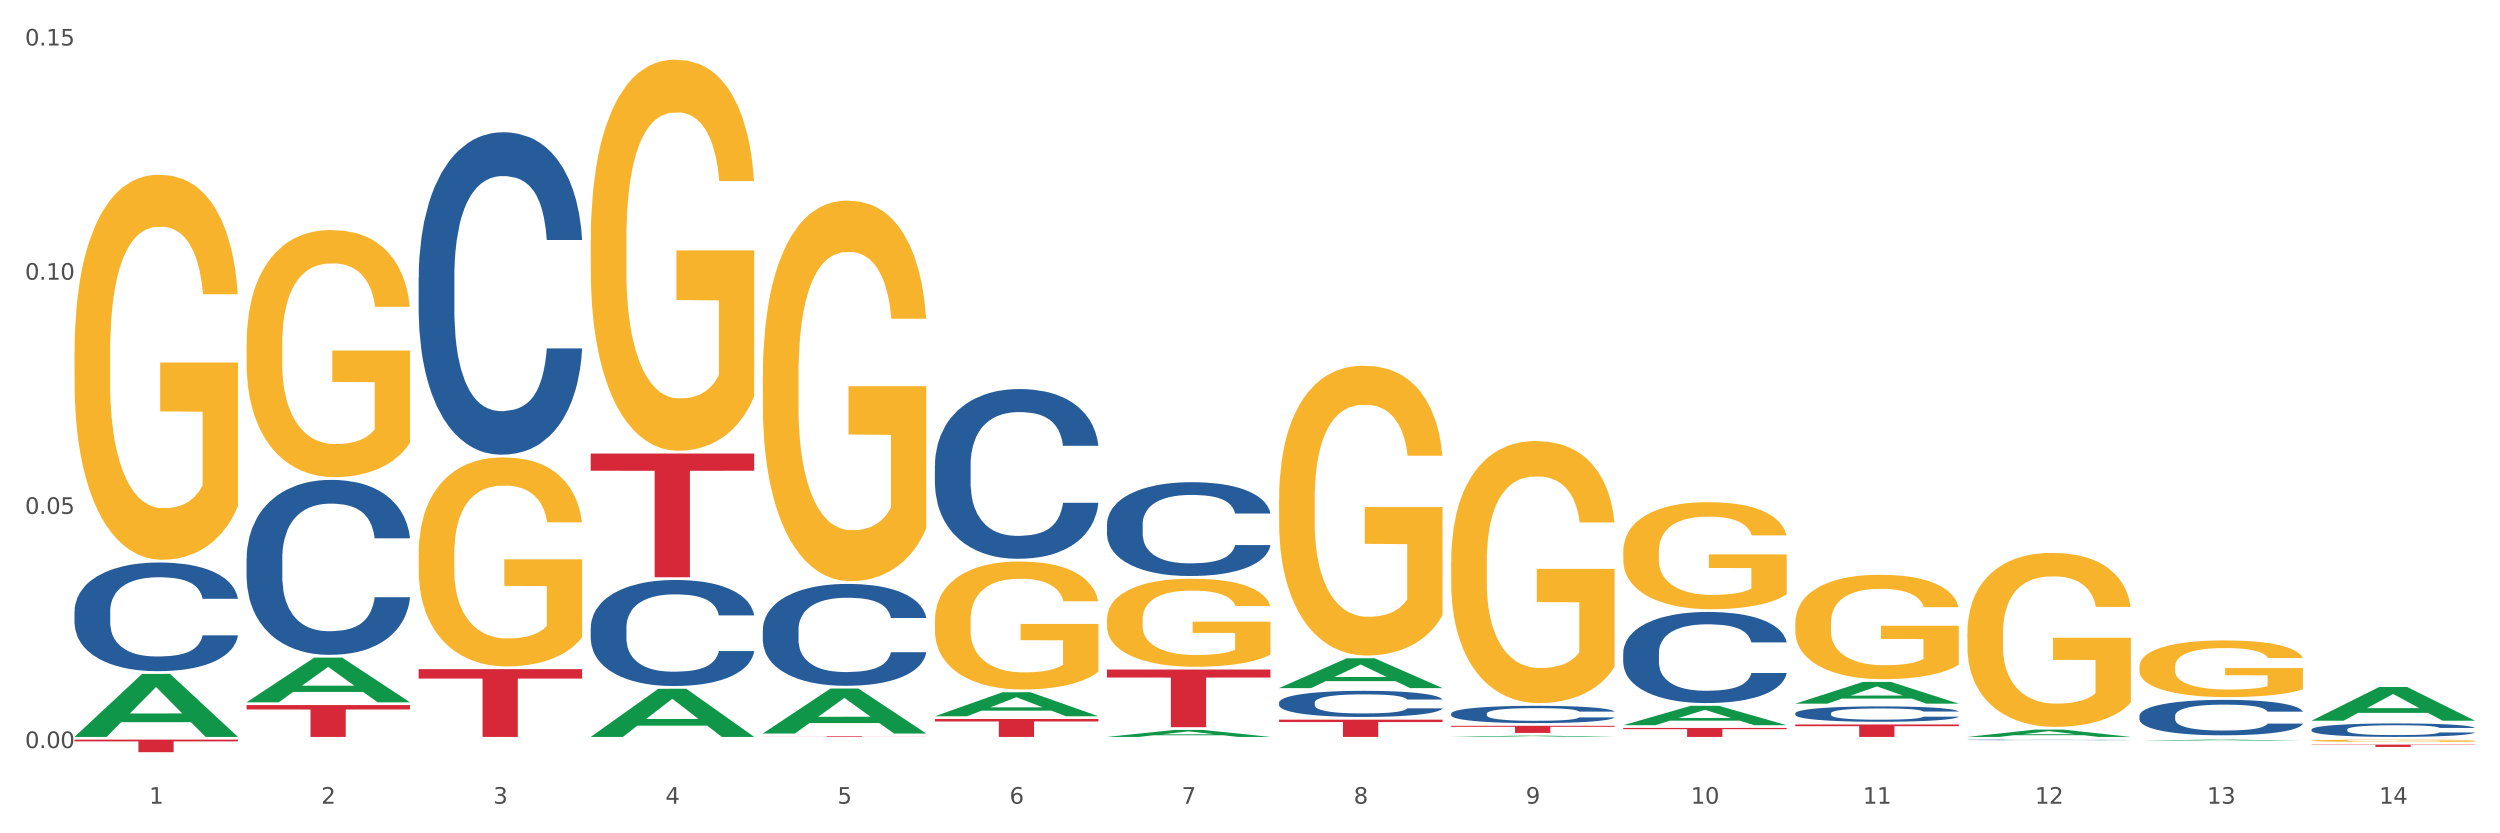
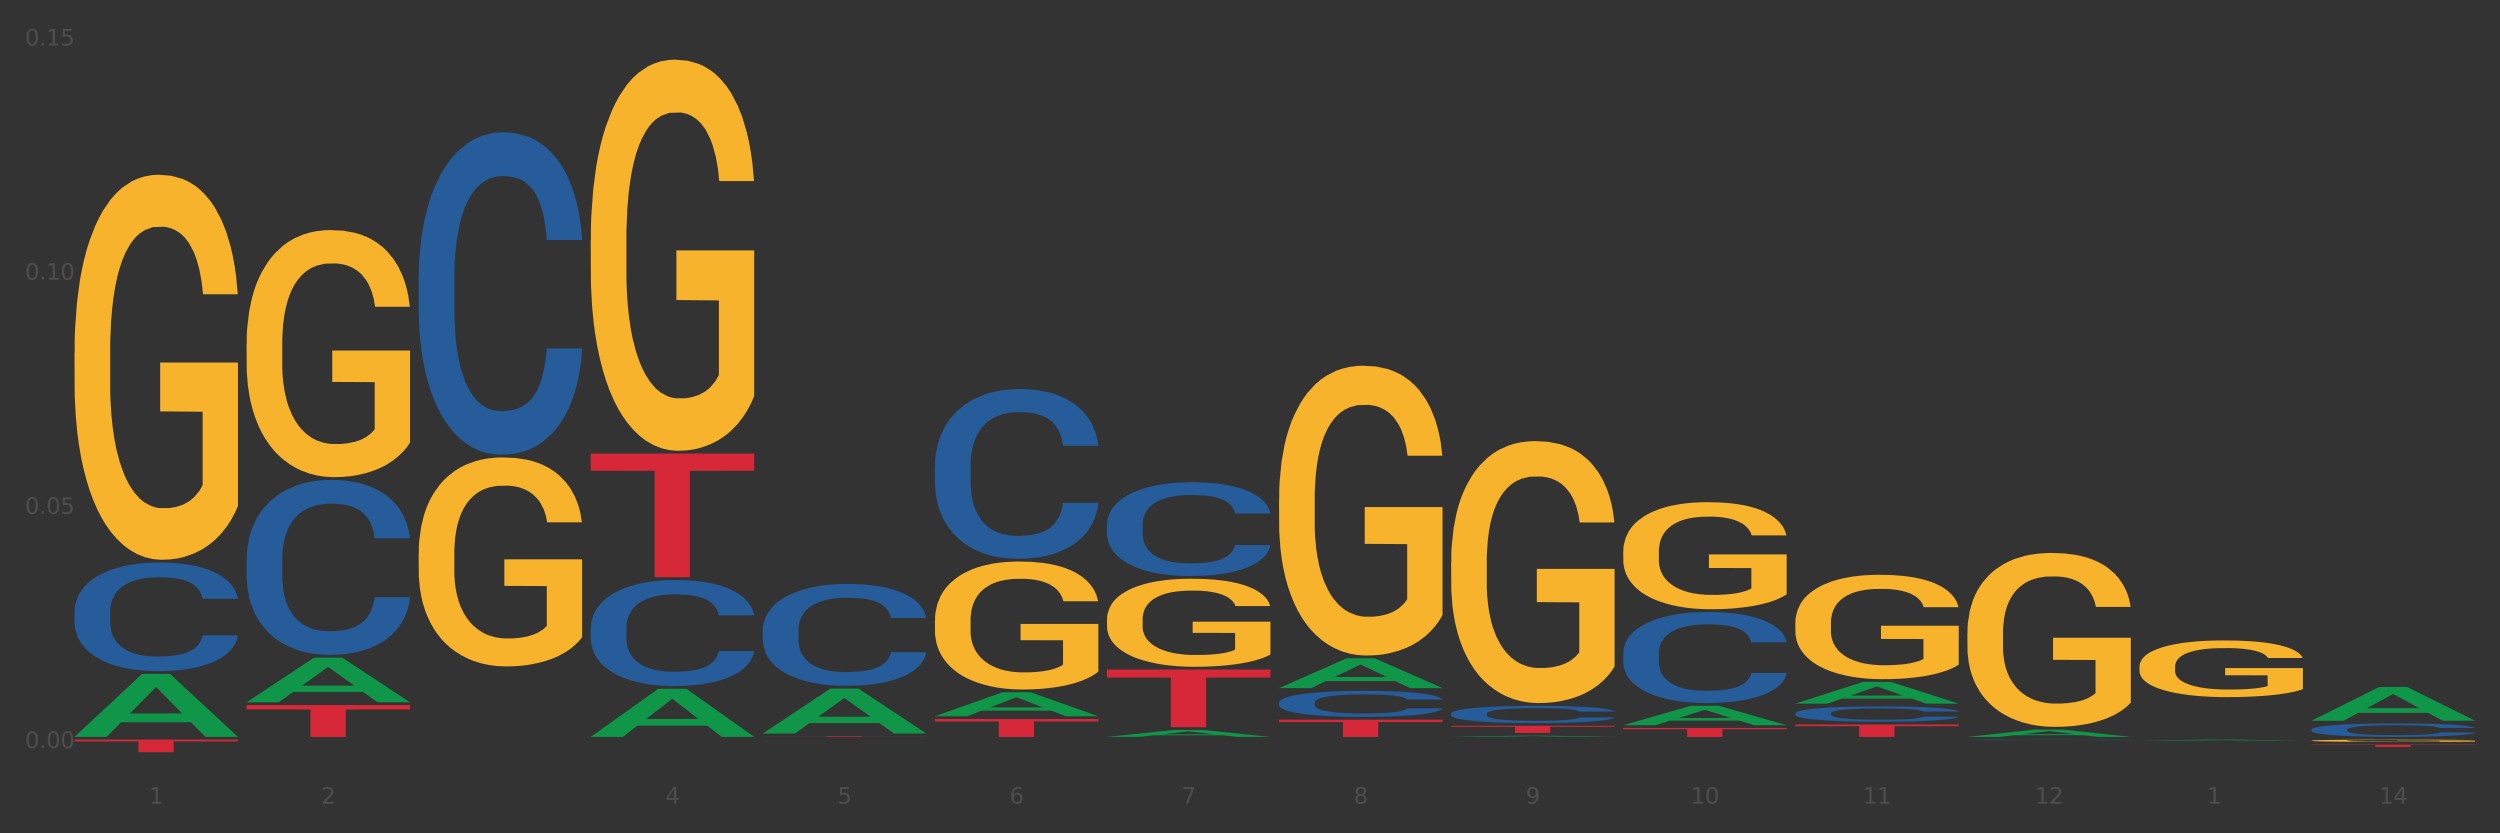
<svg xmlns="http://www.w3.org/2000/svg" xmlns:xlink="http://www.w3.org/1999/xlink" width="1080pt" height="360pt" viewBox="0 0 1080 360" version="1.1">
  <rect x="0" y="0" width="1080" height="360" fill="#333333" stroke="none" />
  <defs>
    <style type="text/css">*{stroke-linejoin: round; stroke-linecap: butt}</style>
  </defs>
  <g id="figure_1">
    <g id="patch_1">
-       <path d="M 0 360  L 1080 360  L 1080 0  L 0 0  z " style="fill: #ffffff; stroke: #ffffff; stroke-linejoin: miter" />
-     </g>
+       </g>
    <g id="axes_1">
      <g id="matplotlib.axis_1">
        <g id="xtick_1">
          <g id="text_1">
            <g style="fill: #4d4d4d" transform="translate(64.432 347.204) scale(0.096 -0.096)">
              <defs>
                <path id="DejaVuSans-31" d="M 794 531  L 1825 531  L 1825 4091  L 703 3866  L 703 4441  L 1819 4666  L 2450 4666  L 2450 531  L 3481 531  L 3481 0  L 794 0  L 794 531  z " transform="scale(0.016)" />
              </defs>
              <use xlink:href="#DejaVuSans-31" />
            </g>
          </g>
        </g>
        <g id="xtick_2">
          <g id="text_2">
            <g style="fill: #4d4d4d" transform="translate(138.771 347.204) scale(0.096 -0.096)">
              <defs>
                <path id="DejaVuSans-32" d="M 1228 531  L 3431 531  L 3431 0  L 469 0  L 469 531  Q 828 903 1448 1529  Q 2069 2156 2228 2338  Q 2531 2678 2651 2914  Q 2772 3150 2772 3378  Q 2772 3750 2511 3984  Q 2250 4219 1831 4219  Q 1534 4219 1204 4116  Q 875 4013 500 3803  L 500 4441  Q 881 4594 1212 4672  Q 1544 4750 1819 4750  Q 2544 4750 2975 4387  Q 3406 4025 3406 3419  Q 3406 3131 3298 2873  Q 3191 2616 2906 2266  Q 2828 2175 2409 1742  Q 1991 1309 1228 531  z " transform="scale(0.016)" />
              </defs>
              <use xlink:href="#DejaVuSans-32" />
            </g>
          </g>
        </g>
        <g id="xtick_3">
          <g id="text_3">
            <g style="fill: #4d4d4d" transform="translate(213.109 347.204) scale(0.096 -0.096)">
              <defs>
-                 <path id="DejaVuSans-33" d="M 2597 2516  Q 3050 2419 3304 2112  Q 3559 1806 3559 1356  Q 3559 666 3084 287  Q 2609 -91 1734 -91  Q 1441 -91 1130 -33  Q 819 25 488 141  L 488 750  Q 750 597 1062 519  Q 1375 441 1716 441  Q 2309 441 2620 675  Q 2931 909 2931 1356  Q 2931 1769 2642 2001  Q 2353 2234 1838 2234  L 1294 2234  L 1294 2753  L 1863 2753  Q 2328 2753 2575 2939  Q 2822 3125 2822 3475  Q 2822 3834 2567 4026  Q 2313 4219 1838 4219  Q 1578 4219 1281 4162  Q 984 4106 628 3988  L 628 4550  Q 988 4650 1302 4700  Q 1616 4750 1894 4750  Q 2613 4750 3031 4423  Q 3450 4097 3450 3541  Q 3450 3153 3228 2886  Q 3006 2619 2597 2516  z " transform="scale(0.016)" />
-               </defs>
+                 </defs>
              <use xlink:href="#DejaVuSans-33" />
            </g>
          </g>
        </g>
        <g id="xtick_4">
          <g id="text_4">
            <g style="fill: #4d4d4d" transform="translate(287.448 347.204) scale(0.096 -0.096)">
              <defs>
                <path id="DejaVuSans-34" d="M 2419 4116  L 825 1625  L 2419 1625  L 2419 4116  z M 2253 4666  L 3047 4666  L 3047 1625  L 3713 1625  L 3713 1100  L 3047 1100  L 3047 0  L 2419 0  L 2419 1100  L 313 1100  L 313 1709  L 2253 4666  z " transform="scale(0.016)" />
              </defs>
              <use xlink:href="#DejaVuSans-34" />
            </g>
          </g>
        </g>
        <g id="xtick_5">
          <g id="text_5">
            <g style="fill: #4d4d4d" transform="translate(361.787 347.204) scale(0.096 -0.096)">
              <defs>
                <path id="DejaVuSans-35" d="M 691 4666  L 3169 4666  L 3169 4134  L 1269 4134  L 1269 2991  Q 1406 3038 1543 3061  Q 1681 3084 1819 3084  Q 2600 3084 3056 2656  Q 3513 2228 3513 1497  Q 3513 744 3044 326  Q 2575 -91 1722 -91  Q 1428 -91 1123 -41  Q 819 9 494 109  L 494 744  Q 775 591 1075 516  Q 1375 441 1709 441  Q 2250 441 2565 725  Q 2881 1009 2881 1497  Q 2881 1984 2565 2268  Q 2250 2553 1709 2553  Q 1456 2553 1204 2497  Q 953 2441 691 2322  L 691 4666  z " transform="scale(0.016)" />
              </defs>
              <use xlink:href="#DejaVuSans-35" />
            </g>
          </g>
        </g>
        <g id="xtick_6">
          <g id="text_6">
            <g style="fill: #4d4d4d" transform="translate(436.125 347.204) scale(0.096 -0.096)">
              <defs>
                <path id="DejaVuSans-36" d="M 2113 2584  Q 1688 2584 1439 2293  Q 1191 2003 1191 1497  Q 1191 994 1439 701  Q 1688 409 2113 409  Q 2538 409 2786 701  Q 3034 994 3034 1497  Q 3034 2003 2786 2293  Q 2538 2584 2113 2584  z M 3366 4563  L 3366 3988  Q 3128 4100 2886 4159  Q 2644 4219 2406 4219  Q 1781 4219 1451 3797  Q 1122 3375 1075 2522  Q 1259 2794 1537 2939  Q 1816 3084 2150 3084  Q 2853 3084 3261 2657  Q 3669 2231 3669 1497  Q 3669 778 3244 343  Q 2819 -91 2113 -91  Q 1303 -91 875 529  Q 447 1150 447 2328  Q 447 3434 972 4092  Q 1497 4750 2381 4750  Q 2619 4750 2861 4703  Q 3103 4656 3366 4563  z " transform="scale(0.016)" />
              </defs>
              <use xlink:href="#DejaVuSans-36" />
            </g>
          </g>
        </g>
        <g id="xtick_7">
          <g id="text_7">
            <g style="fill: #4d4d4d" transform="translate(510.464 347.204) scale(0.096 -0.096)">
              <defs>
                <path id="DejaVuSans-37" d="M 525 4666  L 3525 4666  L 3525 4397  L 1831 0  L 1172 0  L 2766 4134  L 525 4134  L 525 4666  z " transform="scale(0.016)" />
              </defs>
              <use xlink:href="#DejaVuSans-37" />
            </g>
          </g>
        </g>
        <g id="xtick_8">
          <g id="text_8">
            <g style="fill: #4d4d4d" transform="translate(584.803 347.204) scale(0.096 -0.096)">
              <defs>
                <path id="DejaVuSans-38" d="M 2034 2216  Q 1584 2216 1326 1975  Q 1069 1734 1069 1313  Q 1069 891 1326 650  Q 1584 409 2034 409  Q 2484 409 2743 651  Q 3003 894 3003 1313  Q 3003 1734 2745 1975  Q 2488 2216 2034 2216  z M 1403 2484  Q 997 2584 770 2862  Q 544 3141 544 3541  Q 544 4100 942 4425  Q 1341 4750 2034 4750  Q 2731 4750 3128 4425  Q 3525 4100 3525 3541  Q 3525 3141 3298 2862  Q 3072 2584 2669 2484  Q 3125 2378 3379 2068  Q 3634 1759 3634 1313  Q 3634 634 3220 271  Q 2806 -91 2034 -91  Q 1263 -91 848 271  Q 434 634 434 1313  Q 434 1759 690 2068  Q 947 2378 1403 2484  z M 1172 3481  Q 1172 3119 1398 2916  Q 1625 2713 2034 2713  Q 2441 2713 2670 2916  Q 2900 3119 2900 3481  Q 2900 3844 2670 4047  Q 2441 4250 2034 4250  Q 1625 4250 1398 4047  Q 1172 3844 1172 3481  z " transform="scale(0.016)" />
              </defs>
              <use xlink:href="#DejaVuSans-38" />
            </g>
          </g>
        </g>
        <g id="xtick_9">
          <g id="text_9">
            <g style="fill: #4d4d4d" transform="translate(659.142 347.204) scale(0.096 -0.096)">
              <defs>
                <path id="DejaVuSans-39" d="M 703 97  L 703 672  Q 941 559 1184 500  Q 1428 441 1663 441  Q 2288 441 2617 861  Q 2947 1281 2994 2138  Q 2813 1869 2534 1725  Q 2256 1581 1919 1581  Q 1219 1581 811 2004  Q 403 2428 403 3163  Q 403 3881 828 4315  Q 1253 4750 1959 4750  Q 2769 4750 3195 4129  Q 3622 3509 3622 2328  Q 3622 1225 3098 567  Q 2575 -91 1691 -91  Q 1453 -91 1209 -44  Q 966 3 703 97  z M 1959 2075  Q 2384 2075 2632 2365  Q 2881 2656 2881 3163  Q 2881 3666 2632 3958  Q 2384 4250 1959 4250  Q 1534 4250 1286 3958  Q 1038 3666 1038 3163  Q 1038 2656 1286 2365  Q 1534 2075 1959 2075  z " transform="scale(0.016)" />
              </defs>
              <use xlink:href="#DejaVuSans-39" />
            </g>
          </g>
        </g>
        <g id="xtick_10">
          <g id="text_10">
            <g style="fill: #4d4d4d" transform="translate(730.426 347.204) scale(0.096 -0.096)">
              <defs>
                <path id="DejaVuSans-30" d="M 2034 4250  Q 1547 4250 1301 3770  Q 1056 3291 1056 2328  Q 1056 1369 1301 889  Q 1547 409 2034 409  Q 2525 409 2770 889  Q 3016 1369 3016 2328  Q 3016 3291 2770 3770  Q 2525 4250 2034 4250  z M 2034 4750  Q 2819 4750 3233 4129  Q 3647 3509 3647 2328  Q 3647 1150 3233 529  Q 2819 -91 2034 -91  Q 1250 -91 836 529  Q 422 1150 422 2328  Q 422 3509 836 4129  Q 1250 4750 2034 4750  z " transform="scale(0.016)" />
              </defs>
              <use xlink:href="#DejaVuSans-31" />
              <use xlink:href="#DejaVuSans-30" transform="translate(63.623 0)" />
            </g>
          </g>
        </g>
        <g id="xtick_11">
          <g id="text_11">
            <g style="fill: #4d4d4d" transform="translate(804.765 347.204) scale(0.096 -0.096)">
              <use xlink:href="#DejaVuSans-31" />
              <use xlink:href="#DejaVuSans-31" transform="translate(63.623 0)" />
            </g>
          </g>
        </g>
        <g id="xtick_12">
          <g id="text_12">
            <g style="fill: #4d4d4d" transform="translate(879.104 347.204) scale(0.096 -0.096)">
              <use xlink:href="#DejaVuSans-31" />
              <use xlink:href="#DejaVuSans-32" transform="translate(63.623 0)" />
            </g>
          </g>
        </g>
        <g id="xtick_13">
          <g id="text_13">
            <g style="fill: #4d4d4d" transform="translate(953.442 347.204) scale(0.096 -0.096)">
              <use xlink:href="#DejaVuSans-31" />
              <use xlink:href="#DejaVuSans-33" transform="translate(63.623 0)" />
            </g>
          </g>
        </g>
        <g id="xtick_14">
          <g id="text_14">
            <g style="fill: #4d4d4d" transform="translate(1027.781 347.204) scale(0.096 -0.096)">
              <use xlink:href="#DejaVuSans-31" />
              <use xlink:href="#DejaVuSans-34" transform="translate(63.623 0)" />
            </g>
          </g>
        </g>
        <g id="xtick_15" />
        <g id="xtick_16" />
        <g id="xtick_17" />
        <g id="xtick_18" />
        <g id="xtick_19" />
        <g id="xtick_20" />
        <g id="xtick_21" />
        <g id="xtick_22" />
        <g id="xtick_23" />
        <g id="xtick_24" />
        <g id="xtick_25" />
        <g id="xtick_26" />
        <g id="xtick_27" />
      </g>
      <g id="matplotlib.axis_2">
        <g id="ytick_1">
          <g id="text_15">
            <g style="fill: #4d4d4d" transform="translate(10.8 323.166) scale(0.096 -0.096)">
              <defs>
                <path id="DejaVuSans-2e" d="M 684 794  L 1344 794  L 1344 0  L 684 0  L 684 794  z " transform="scale(0.016)" />
              </defs>
              <use xlink:href="#DejaVuSans-30" />
              <use xlink:href="#DejaVuSans-2e" transform="translate(63.623 0)" />
              <use xlink:href="#DejaVuSans-30" transform="translate(95.41 0)" />
              <use xlink:href="#DejaVuSans-30" transform="translate(159.033 0)" />
            </g>
          </g>
        </g>
        <g id="ytick_2">
          <g id="text_16">
            <g style="fill: #4d4d4d" transform="translate(10.8 221.999) scale(0.096 -0.096)">
              <use xlink:href="#DejaVuSans-30" />
              <use xlink:href="#DejaVuSans-2e" transform="translate(63.623 0)" />
              <use xlink:href="#DejaVuSans-30" transform="translate(95.41 0)" />
              <use xlink:href="#DejaVuSans-35" transform="translate(159.033 0)" />
            </g>
          </g>
        </g>
        <g id="ytick_3">
          <g id="text_17">
            <g style="fill: #4d4d4d" transform="translate(10.8 120.832) scale(0.096 -0.096)">
              <use xlink:href="#DejaVuSans-30" />
              <use xlink:href="#DejaVuSans-2e" transform="translate(63.623 0)" />
              <use xlink:href="#DejaVuSans-31" transform="translate(95.41 0)" />
              <use xlink:href="#DejaVuSans-30" transform="translate(159.033 0)" />
            </g>
          </g>
        </g>
        <g id="ytick_4">
          <g id="text_18">
            <g style="fill: #4d4d4d" transform="translate(10.8 19.665) scale(0.096 -0.096)">
              <use xlink:href="#DejaVuSans-30" />
              <use xlink:href="#DejaVuSans-2e" transform="translate(63.623 0)" />
              <use xlink:href="#DejaVuSans-31" transform="translate(95.41 0)" />
              <use xlink:href="#DejaVuSans-35" transform="translate(159.033 0)" />
            </g>
          </g>
        </g>
        <g id="ytick_5" />
        <g id="ytick_6" />
        <g id="ytick_7" />
      </g>
      <g id="PolyCollection_1">
        <path d="M 32.175 318.293  L 32.248 318.267  L 61.37 291.145  L 73.456 291.119  L 102.797 318.344  L 88.818 318.344  L 82.484 312.004  L 52.415 312.004  L 52.197 312.107  L 46.081 318.344  L 32.175 318.344  L 32.175 318.293  L 56.201 308.221  L 78.698 308.196  L 67.559 296.922  L 67.413 296.871  L 67.267 296.948  L 56.128 308.196  L 56.201 308.221  L 32.175 318.293  z " clip-path="url(#p82b76073af)" style="fill: #109648" />
        <path d="M 403.869 201.017  L 403.952 200.95  L 403.952 199.074  L 404.202 196.53  L 405.121 191.842  L 406.289 188.292  L 408.293 184.14  L 409.378 182.399  L 410.797 180.457  L 413.719 177.309  L 417.058 174.631  L 419.395 173.157  L 421.148 172.22  L 425.072 170.545  L 427.326 169.809  L 429.663 169.206  L 431.666 168.804  L 435.006 168.335  L 437.677 168.135  L 440.766 168.068  L 443.353 168.135  L 446.776 168.402  L 451.785 169.206  L 453.704 169.675  L 456.292 170.478  L 458.964 171.55  L 461.134 172.621  L 463.638 174.162  L 466.226 176.171  L 468.73 178.716  L 470.483 181.06  L 471.903 183.538  L 473.155 186.551  L 474.073 189.833  L 474.49 192.578  L 459.214 192.578  L 458.797 190.101  L 457.962 187.422  L 457.127 185.614  L 456.209 184.14  L 454.79 182.466  L 453.538 181.395  L 451.451 180.122  L 449.531 179.318  L 447.945 178.85  L 446.025 178.448  L 441.934 178.046  L 439.012 178.046  L 437.176 178.18  L 434.922 178.515  L 433.002 178.984  L 430.748 179.787  L 428.995 180.658  L 427.242 181.796  L 426.24 182.6  L 424.738 184.073  L 423.736 185.279  L 422.401 187.355  L 421.649 188.828  L 420.314 192.645  L 419.729 195.458  L 419.479 197.4  L 419.312 199.543  L 419.312 209.991  L 419.813 214.678  L 420.23 216.687  L 420.898 218.964  L 422.15 221.911  L 423.987 224.791  L 425.907 226.867  L 427.493 228.139  L 428.995 229.077  L 430.498 229.814  L 432.334 230.483  L 433.837 230.885  L 436.091 231.287  L 438.762 231.488  L 440.849 231.488  L 445.106 231.153  L 447.026 230.818  L 448.863 230.349  L 450.866 229.613  L 452.452 228.809  L 453.371 228.206  L 454.873 226.934  L 456.042 225.594  L 457.044 224.054  L 457.711 222.715  L 458.463 220.706  L 459.047 218.429  L 459.214 217.223  L 474.49 217.223  L 474.156 219.634  L 473.572 221.978  L 472.403 225.126  L 471.485 226.934  L 470.066 229.144  L 468.563 231.019  L 466.477 233.095  L 464.557 234.635  L 462.553 235.975  L 460.383 237.18  L 456.459 238.854  L 455.04 239.323  L 452.035 240.127  L 449.698 240.596  L 446.275 241.064  L 442.769 241.332  L 439.096 241.399  L 435.84 241.265  L 432.251 240.864  L 429.997 240.462  L 427.493 239.859  L 424.571 238.921  L 421.816 237.783  L 419.228 236.444  L 416.808 234.903  L 414.554 233.162  L 411.632 230.282  L 409.462 227.47  L 407.875 224.858  L 406.79 222.648  L 405.705 219.835  L 405.121 217.893  L 404.202 213.205  L 403.869 208.852  L 403.869 201.017  z " clip-path="url(#p82b76073af)" style="fill: #255c99" />
        <path d="M 329.53 272.028  L 329.613 271.988  L 329.613 270.862  L 329.864 269.335  L 330.782 266.521  L 331.951 264.39  L 333.954 261.898  L 335.039 260.853  L 336.458 259.687  L 339.38 257.798  L 342.719 256.19  L 345.057 255.306  L 346.81 254.743  L 350.733 253.738  L 352.987 253.296  L 355.324 252.934  L 357.328 252.693  L 360.667 252.411  L 363.338 252.291  L 366.427 252.25  L 369.015 252.291  L 372.437 252.451  L 377.446 252.934  L 379.366 253.215  L 381.954 253.698  L 384.625 254.341  L 386.795 254.984  L 389.3 255.908  L 391.887 257.114  L 394.392 258.642  L 396.145 260.049  L 397.564 261.536  L 398.816 263.345  L 399.734 265.315  L 400.152 266.963  L 384.875 266.963  L 384.458 265.476  L 383.623 263.868  L 382.788 262.782  L 381.87 261.898  L 380.451 260.893  L 379.199 260.25  L 377.112 259.486  L 375.192 259.004  L 373.606 258.722  L 371.686 258.481  L 367.595 258.24  L 364.674 258.24  L 362.837 258.32  L 360.583 258.521  L 358.663 258.803  L 356.41 259.285  L 354.656 259.808  L 352.903 260.491  L 351.902 260.974  L 350.399 261.858  L 349.397 262.581  L 348.062 263.828  L 347.31 264.712  L 345.975 267.003  L 345.391 268.692  L 345.14 269.857  L 344.973 271.144  L 344.973 277.415  L 345.474 280.229  L 345.891 281.435  L 346.559 282.801  L 347.811 284.57  L 349.648 286.299  L 351.568 287.545  L 353.154 288.309  L 354.656 288.871  L 356.159 289.314  L 357.996 289.716  L 359.498 289.957  L 361.752 290.198  L 364.423 290.319  L 366.51 290.319  L 370.768 290.118  L 372.688 289.917  L 374.524 289.635  L 376.528 289.193  L 378.114 288.711  L 379.032 288.349  L 380.534 287.585  L 381.703 286.781  L 382.705 285.857  L 383.373 285.053  L 384.124 283.847  L 384.708 282.48  L 384.875 281.756  L 400.152 281.756  L 399.818 283.203  L 399.233 284.61  L 398.065 286.5  L 397.146 287.585  L 395.727 288.912  L 394.225 290.037  L 392.138 291.283  L 390.218 292.208  L 388.214 293.012  L 386.044 293.736  L 382.121 294.741  L 380.701 295.022  L 377.696 295.504  L 375.359 295.786  L 371.936 296.067  L 368.43 296.228  L 364.757 296.268  L 361.502 296.188  L 357.912 295.946  L 355.658 295.705  L 353.154 295.343  L 350.232 294.781  L 347.477 294.097  L 344.89 293.293  L 342.469 292.369  L 340.215 291.324  L 337.293 289.595  L 335.123 287.907  L 333.537 286.339  L 332.452 285.012  L 331.366 283.324  L 330.782 282.158  L 329.864 279.344  L 329.53 276.731  L 329.53 272.028  z " clip-path="url(#p82b76073af)" style="fill: #255c99" />
        <path d="M 255.191 271.133  L 255.275 271.091  L 255.275 269.92  L 255.525 268.33  L 256.443 265.402  L 257.612 263.184  L 259.615 260.591  L 260.701 259.503  L 262.12 258.29  L 265.041 256.323  L 268.381 254.65  L 270.718 253.73  L 272.471 253.144  L 276.394 252.098  L 278.648 251.638  L 280.986 251.261  L 282.989 251.01  L 286.328 250.717  L 288.999 250.592  L 292.088 250.55  L 294.676 250.592  L 298.098 250.759  L 303.107 251.261  L 305.027 251.554  L 307.615 252.056  L 310.286 252.725  L 312.457 253.395  L 314.961 254.357  L 317.549 255.612  L 320.053 257.202  L 321.806 258.666  L 323.225 260.214  L 324.477 262.097  L 325.396 264.147  L 325.813 265.862  L 310.537 265.862  L 310.119 264.314  L 309.284 262.641  L 308.45 261.511  L 307.531 260.591  L 306.112 259.545  L 304.86 258.875  L 302.773 258.08  L 300.853 257.578  L 299.267 257.286  L 297.347 257.035  L 293.257 256.784  L 290.335 256.784  L 288.499 256.867  L 286.245 257.076  L 284.325 257.369  L 282.071 257.871  L 280.318 258.415  L 278.565 259.126  L 277.563 259.628  L 276.06 260.549  L 275.059 261.302  L 273.723 262.599  L 272.972 263.519  L 271.636 265.904  L 271.052 267.661  L 270.801 268.874  L 270.634 270.213  L 270.634 276.739  L 271.135 279.668  L 271.553 280.923  L 272.22 282.345  L 273.473 284.186  L 275.309 285.985  L 277.229 287.282  L 278.815 288.077  L 280.318 288.663  L 281.82 289.123  L 283.657 289.541  L 285.159 289.792  L 287.413 290.043  L 290.085 290.169  L 292.172 290.169  L 296.429 289.959  L 298.349 289.75  L 300.185 289.457  L 302.189 288.997  L 303.775 288.495  L 304.693 288.119  L 306.196 287.324  L 307.364 286.487  L 308.366 285.525  L 309.034 284.688  L 309.785 283.433  L 310.37 282.011  L 310.537 281.258  L 325.813 281.258  L 325.479 282.764  L 324.895 284.228  L 323.726 286.194  L 322.808 287.324  L 321.389 288.704  L 319.886 289.876  L 317.799 291.173  L 315.879 292.135  L 313.876 292.972  L 311.705 293.725  L 307.782 294.771  L 306.363 295.063  L 303.358 295.565  L 301.02 295.858  L 297.598 296.151  L 294.092 296.319  L 290.419 296.36  L 287.163 296.277  L 283.573 296.026  L 281.32 295.775  L 278.815 295.398  L 275.893 294.812  L 273.139 294.101  L 270.551 293.265  L 268.13 292.302  L 265.876 291.215  L 262.955 289.416  L 260.784 287.659  L 259.198 286.027  L 258.113 284.646  L 257.028 282.889  L 256.443 281.676  L 255.525 278.747  L 255.191 276.028  L 255.191 271.133  z " clip-path="url(#p82b76073af)" style="fill: #255c99" />
        <path d="M 180.852 119.717  L 180.936 119.59  L 180.936 116.028  L 181.186 111.194  L 182.105 102.29  L 183.273 95.547  L 185.277 87.66  L 186.362 84.353  L 187.781 80.664  L 190.703 74.685  L 194.042 69.597  L 196.379 66.798  L 198.132 65.017  L 202.056 61.837  L 204.31 60.438  L 206.647 59.293  L 208.65 58.53  L 211.989 57.639  L 214.661 57.257  L 217.749 57.13  L 220.337 57.257  L 223.76 57.766  L 228.768 59.293  L 230.688 60.183  L 233.276 61.71  L 235.947 63.745  L 238.118 65.78  L 240.622 68.706  L 243.21 72.523  L 245.714 77.357  L 247.467 81.809  L 248.886 86.516  L 250.139 92.24  L 251.057 98.473  L 251.474 103.689  L 236.198 103.689  L 235.78 98.982  L 234.946 93.894  L 234.111 90.459  L 233.193 87.66  L 231.774 84.48  L 230.521 82.445  L 228.434 80.028  L 226.514 78.501  L 224.928 77.611  L 223.008 76.848  L 218.918 76.084  L 215.996 76.084  L 214.16 76.339  L 211.906 76.975  L 209.986 77.865  L 207.732 79.392  L 205.979 81.046  L 204.226 83.208  L 203.224 84.735  L 201.722 87.533  L 200.72 89.823  L 199.384 93.767  L 198.633 96.565  L 197.297 103.816  L 196.713 109.159  L 196.463 112.848  L 196.296 116.919  L 196.296 136.763  L 196.797 145.668  L 197.214 149.484  L 197.882 153.809  L 199.134 159.407  L 200.97 164.877  L 202.89 168.82  L 204.476 171.237  L 205.979 173.018  L 207.482 174.417  L 209.318 175.689  L 210.821 176.453  L 213.075 177.216  L 215.746 177.597  L 217.833 177.597  L 222.09 176.961  L 224.01 176.325  L 225.847 175.435  L 227.85 174.036  L 229.436 172.509  L 230.354 171.364  L 231.857 168.947  L 233.026 166.403  L 234.027 163.477  L 234.695 160.933  L 235.447 157.117  L 236.031 152.792  L 236.198 150.502  L 251.474 150.502  L 251.14 155.081  L 250.556 159.534  L 249.387 165.513  L 248.469 168.947  L 247.05 173.145  L 245.547 176.707  L 243.46 180.65  L 241.54 183.576  L 239.537 186.12  L 237.367 188.41  L 233.443 191.59  L 232.024 192.481  L 229.019 194.007  L 226.681 194.898  L 223.259 195.788  L 219.753 196.297  L 216.08 196.424  L 212.824 196.17  L 209.235 195.407  L 206.981 194.643  L 204.476 193.499  L 201.555 191.718  L 198.8 189.555  L 196.212 187.011  L 193.791 184.085  L 191.538 180.778  L 188.616 175.308  L 186.445 169.965  L 184.859 165.004  L 183.774 160.806  L 182.689 155.463  L 182.105 151.774  L 181.186 142.869  L 180.852 134.601  L 180.852 119.717  z " clip-path="url(#p82b76073af)" style="fill: #255c99" />
        <path d="M 106.514 241.271  L 106.597 241.202  L 106.597 239.269  L 106.848 236.645  L 107.766 231.812  L 108.935 228.153  L 110.938 223.873  L 112.023 222.078  L 113.442 220.076  L 116.364 216.831  L 119.703 214.069  L 122.04 212.551  L 123.794 211.584  L 127.717 209.858  L 129.971 209.099  L 132.308 208.477  L 134.312 208.063  L 137.651 207.58  L 140.322 207.373  L 143.411 207.304  L 145.998 207.373  L 149.421 207.649  L 154.43 208.477  L 156.35 208.96  L 158.937 209.789  L 161.609 210.894  L 163.779 211.998  L 166.283 213.586  L 168.871 215.657  L 171.376 218.281  L 173.129 220.697  L 174.548 223.252  L 175.8 226.358  L 176.718 229.741  L 177.135 232.572  L 161.859 232.572  L 161.442 230.017  L 160.607 227.256  L 159.772 225.392  L 158.854 223.873  L 157.435 222.147  L 156.183 221.042  L 154.096 219.731  L 152.176 218.902  L 150.59 218.419  L 148.67 218.005  L 144.579 217.59  L 141.658 217.59  L 139.821 217.728  L 137.567 218.074  L 135.647 218.557  L 133.393 219.385  L 131.64 220.283  L 129.887 221.457  L 128.886 222.285  L 127.383 223.804  L 126.381 225.047  L 125.046 227.187  L 124.294 228.706  L 122.959 232.641  L 122.374 235.54  L 122.124 237.543  L 121.957 239.752  L 121.957 250.522  L 122.458 255.355  L 122.875 257.426  L 123.543 259.773  L 124.795 262.811  L 126.632 265.779  L 128.552 267.92  L 130.138 269.231  L 131.64 270.198  L 133.143 270.957  L 134.979 271.648  L 136.482 272.062  L 138.736 272.476  L 141.407 272.683  L 143.494 272.683  L 147.751 272.338  L 149.671 271.993  L 151.508 271.51  L 153.511 270.75  L 155.097 269.922  L 156.016 269.3  L 157.518 267.989  L 158.687 266.608  L 159.689 265.02  L 160.357 263.639  L 161.108 261.568  L 161.692 259.221  L 161.859 257.978  L 177.135 257.978  L 176.802 260.463  L 176.217 262.88  L 175.049 266.125  L 174.13 267.989  L 172.711 270.267  L 171.209 272.2  L 169.122 274.34  L 167.202 275.928  L 165.198 277.309  L 163.028 278.552  L 159.104 280.278  L 157.685 280.761  L 154.68 281.589  L 152.343 282.073  L 148.92 282.556  L 145.414 282.832  L 141.741 282.901  L 138.486 282.763  L 134.896 282.349  L 132.642 281.934  L 130.138 281.313  L 127.216 280.347  L 124.461 279.173  L 121.874 277.792  L 119.453 276.204  L 117.199 274.409  L 114.277 271.441  L 112.107 268.541  L 110.521 265.848  L 109.435 263.57  L 108.35 260.671  L 107.766 258.668  L 106.848 253.836  L 106.514 249.348  L 106.514 241.271  z " clip-path="url(#p82b76073af)" style="fill: #255c99" />
        <path d="M 32.175 264.096  L 32.258 264.053  L 32.258 262.852  L 32.509 261.223  L 33.427 258.223  L 34.596 255.951  L 36.599 253.293  L 37.684 252.179  L 39.104 250.935  L 42.025 248.921  L 45.364 247.206  L 47.702 246.263  L 49.455 245.663  L 53.378 244.591  L 55.632 244.12  L 57.969 243.734  L 59.973 243.477  L 63.312 243.176  L 65.983 243.048  L 69.072 243.005  L 71.66 243.048  L 75.082 243.219  L 80.091 243.734  L 82.011 244.034  L 84.599 244.548  L 87.27 245.234  L 89.44 245.92  L 91.945 246.906  L 94.533 248.192  L 97.037 249.821  L 98.79 251.321  L 100.209 252.907  L 101.461 254.836  L 102.379 256.937  L 102.797 258.694  L 87.52 258.694  L 87.103 257.108  L 86.268 255.394  L 85.434 254.236  L 84.515 253.293  L 83.096 252.221  L 81.844 251.536  L 79.757 250.721  L 77.837 250.207  L 76.251 249.907  L 74.331 249.649  L 70.241 249.392  L 67.319 249.392  L 65.482 249.478  L 63.229 249.692  L 61.309 249.992  L 59.055 250.507  L 57.302 251.064  L 55.549 251.793  L 54.547 252.307  L 53.044 253.25  L 52.043 254.022  L 50.707 255.351  L 49.956 256.294  L 48.62 258.737  L 48.036 260.538  L 47.785 261.781  L 47.618 263.152  L 47.618 269.84  L 48.119 272.84  L 48.537 274.126  L 49.204 275.584  L 50.457 277.47  L 52.293 279.313  L 54.213 280.642  L 55.799 281.457  L 57.302 282.057  L 58.804 282.528  L 60.641 282.957  L 62.143 283.214  L 64.397 283.471  L 67.069 283.6  L 69.155 283.6  L 73.413 283.386  L 75.333 283.171  L 77.169 282.871  L 79.173 282.4  L 80.759 281.885  L 81.677 281.5  L 83.18 280.685  L 84.348 279.828  L 85.35 278.842  L 86.018 277.984  L 86.769 276.698  L 87.353 275.241  L 87.52 274.469  L 102.797 274.469  L 102.463 276.013  L 101.879 277.513  L 100.71 279.528  L 99.792 280.685  L 98.372 282.1  L 96.87 283.3  L 94.783 284.629  L 92.863 285.615  L 90.86 286.472  L 88.689 287.244  L 84.766 288.315  L 83.347 288.615  L 80.341 289.13  L 78.004 289.43  L 74.581 289.73  L 71.075 289.901  L 67.402 289.944  L 64.147 289.859  L 60.557 289.601  L 58.303 289.344  L 55.799 288.958  L 52.877 288.358  L 50.123 287.63  L 47.535 286.772  L 45.114 285.786  L 42.86 284.672  L 39.938 282.828  L 37.768 281.028  L 36.182 279.356  L 35.097 277.942  L 34.011 276.141  L 33.427 274.898  L 32.509 271.897  L 32.175 269.111  L 32.175 264.096  z " clip-path="url(#p82b76073af)" style="fill: #255c99" />
        <path d="M 32.175 152.35  L 32.258 152.198  L 32.258 146.729  L 32.425 142.019  L 33.259 130.626  L 34.51 121.207  L 35.427 116.193  L 36.344 112.091  L 37.428 107.99  L 38.762 103.736  L 41.18 97.507  L 42.681 94.317  L 44.515 90.975  L 47.85 86.113  L 50.268 83.379  L 52.77 81.1  L 56.855 78.365  L 59.523 77.15  L 62.358 76.239  L 65.777 75.631  L 68.361 75.479  L 74.031 75.935  L 78.867 77.302  L 81.202 78.365  L 84.203 80.189  L 85.788 81.404  L 88.372 83.835  L 91.04 87.025  L 92.875 89.759  L 95.626 94.925  L 97.711 100.09  L 99.628 106.47  L 100.629 110.876  L 101.379 114.978  L 102.046 119.687  L 102.713 127.131  L 87.705 127.131  L 87.122 121.814  L 86.204 116.801  L 84.87 111.94  L 83.703 108.901  L 81.702 105.103  L 79.868 102.672  L 77.95 100.849  L 75.615 99.33  L 73.781 98.571  L 71.196 97.963  L 66.11 98.115  L 62.692 99.33  L 60.357 100.849  L 58.856 102.217  L 57.522 103.736  L 56.021 105.863  L 54.27 109.053  L 53.02 111.94  L 51.769 115.586  L 50.768 119.232  L 49.851 123.485  L 49.101 128.043  L 48.517 132.752  L 48.017 138.525  L 47.6 148.096  L 47.6 168.909  L 47.767 173.618  L 48.184 179.847  L 48.684 184.557  L 49.518 190.178  L 50.268 193.976  L 51.686 199.445  L 53.27 204.002  L 54.52 206.889  L 55.771 209.319  L 57.939 212.662  L 60.357 215.396  L 62.441 217.067  L 65.276 218.586  L 67.194 219.194  L 68.862 219.498  L 72.947 219.498  L 75.865 219.042  L 79.117 217.979  L 81.619 216.611  L 83.703 214.94  L 86.038 212.206  L 87.538 209.623  L 87.538 177.872  L 69.195 177.72  L 69.195 156.604  L 102.797 156.604  L 102.797 218.586  L 101.379 221.777  L 99.795 224.663  L 98.128 227.246  L 95.626 230.436  L 92.625 233.474  L 89.956 235.601  L 87.122 237.424  L 83.786 239.095  L 79.451 240.615  L 76.783 241.222  L 73.447 241.678  L 69.529 241.83  L 66.11 241.526  L 62.775 240.767  L 59.273 239.399  L 55.855 237.424  L 53.27 235.449  L 50.685 233.019  L 47.934 229.828  L 45.766 226.79  L 44.098 224.055  L 42.264 220.561  L 40.263 216.004  L 38.762 211.902  L 37.428 207.648  L 36.01 202.179  L 35.01 197.47  L 34.009 191.545  L 33.426 187.139  L 32.759 180.303  L 32.258 170.732  L 32.175 152.35  z " clip-path="url(#p82b76073af)" style="fill: #f7b32b" />
        <path d="M 32.175 319.519  L 102.797 319.519  L 102.797 320.274  L 75.017 320.279  L 75.017 324.95  L 59.788 324.95  L 59.788 320.279  L 32.175 320.274  L 32.175 319.524  L 32.175 319.519  z " clip-path="url(#p82b76073af)" style="fill: #d62839" />
        <path d="M 106.514 304.58  L 177.135 304.58  L 177.135 306.492  L 149.355 306.505  L 149.355 318.344  L 134.126 318.344  L 134.126 306.505  L 106.514 306.492  L 106.514 304.592  L 106.514 304.58  z " clip-path="url(#p82b76073af)" style="fill: #d62839" />
-         <path d="M 180.852 289.075  L 251.474 289.075  L 251.474 293.143  L 223.694 293.17  L 223.694 318.344  L 208.465 318.344  L 208.465 293.17  L 180.852 293.143  L 180.852 289.103  L 180.852 289.075  z " clip-path="url(#p82b76073af)" style="fill: #d62839" />
        <path d="M 180.852 239.327  L 180.936 239.245  L 180.936 236.276  L 181.103 233.72  L 181.936 227.535  L 183.187 222.422  L 184.104 219.7  L 185.021 217.474  L 186.105 215.247  L 187.439 212.938  L 189.857 209.557  L 191.358 207.825  L 193.192 206.011  L 196.528 203.372  L 198.946 201.888  L 201.447 200.651  L 205.533 199.166  L 208.201 198.507  L 211.036 198.012  L 214.454 197.682  L 217.039 197.599  L 222.709 197.847  L 227.545 198.589  L 229.879 199.166  L 232.881 200.156  L 234.465 200.816  L 237.05 202.135  L 239.718 203.867  L 241.552 205.351  L 244.304 208.155  L 246.388 210.959  L 248.306 214.423  L 249.306 216.814  L 250.057 219.041  L 250.724 221.597  L 251.391 225.638  L 236.383 225.638  L 235.799 222.752  L 234.882 220.03  L 233.548 217.391  L 232.38 215.742  L 230.379 213.68  L 228.545 212.361  L 226.627 211.371  L 224.293 210.547  L 222.458 210.134  L 219.874 209.804  L 214.788 209.887  L 211.369 210.547  L 209.034 211.371  L 207.534 212.114  L 206.2 212.938  L 204.699 214.093  L 202.948 215.825  L 201.697 217.391  L 200.446 219.371  L 199.446 221.35  L 198.529 223.659  L 197.778 226.133  L 197.195 228.689  L 196.694 231.823  L 196.277 237.018  L 196.277 248.316  L 196.444 250.873  L 196.861 254.254  L 197.361 256.81  L 198.195 259.862  L 198.946 261.923  L 200.363 264.892  L 201.947 267.366  L 203.198 268.933  L 204.449 270.252  L 206.616 272.067  L 209.034 273.551  L 211.119 274.458  L 213.954 275.283  L 215.871 275.613  L 217.539 275.778  L 221.625 275.778  L 224.543 275.53  L 227.795 274.953  L 230.296 274.211  L 232.38 273.304  L 234.715 271.819  L 236.216 270.417  L 236.216 253.182  L 217.873 253.099  L 217.873 241.637  L 251.474 241.637  L 251.474 275.283  L 250.057 277.015  L 248.473 278.581  L 246.805 279.983  L 244.304 281.715  L 241.302 283.365  L 238.634 284.519  L 235.799 285.509  L 232.464 286.416  L 228.128 287.24  L 225.46 287.57  L 222.125 287.818  L 218.206 287.9  L 214.788 287.735  L 211.452 287.323  L 207.951 286.581  L 204.532 285.509  L 201.947 284.437  L 199.362 283.117  L 196.611 281.385  L 194.443 279.736  L 192.776 278.252  L 190.941 276.355  L 188.94 273.881  L 187.439 271.654  L 186.105 269.345  L 184.688 266.376  L 183.687 263.82  L 182.687 260.604  L 182.103 258.212  L 181.436 254.501  L 180.936 249.306  L 180.852 239.327  z " clip-path="url(#p82b76073af)" style="fill: #f7b32b" />
        <path d="M 329.53 318.054  L 400.152 318.054  L 400.152 318.094  L 372.371 318.094  L 372.371 318.344  L 357.143 318.344  L 357.143 318.094  L 329.53 318.094  L 329.53 318.054  L 329.53 318.054  z " clip-path="url(#p82b76073af)" style="fill: #d62839" />
        <path d="M 403.869 310.599  L 474.49 310.599  L 474.49 311.676  L 446.71 311.683  L 446.71 318.344  L 431.481 318.344  L 431.481 311.683  L 403.869 311.676  L 403.869 310.607  L 403.869 310.599  z " clip-path="url(#p82b76073af)" style="fill: #d62839" />
        <path d="M 478.207 289.227  L 548.829 289.227  L 548.829 292.689  L 521.049 292.712  L 521.049 314.143  L 505.82 314.143  L 505.82 292.712  L 478.207 292.689  L 478.207 289.25  L 478.207 289.227  z " clip-path="url(#p82b76073af)" style="fill: #d62839" />
        <path d="M 478.207 226.519  L 478.291 226.482  L 478.291 225.445  L 478.541 224.039  L 479.459 221.448  L 480.628 219.486  L 482.632 217.192  L 483.717 216.229  L 485.136 215.156  L 488.058 213.416  L 491.397 211.936  L 493.734 211.122  L 495.487 210.604  L 499.41 209.678  L 501.664 209.271  L 504.002 208.938  L 506.005 208.716  L 509.344 208.457  L 512.016 208.346  L 515.104 208.309  L 517.692 208.346  L 521.115 208.494  L 526.123 208.938  L 528.043 209.197  L 530.631 209.641  L 533.302 210.233  L 535.473 210.826  L 537.977 211.677  L 540.565 212.787  L 543.069 214.194  L 544.822 215.489  L 546.241 216.859  L 547.493 218.524  L 548.412 220.338  L 548.829 221.855  L 533.553 221.855  L 533.135 220.486  L 532.301 219.005  L 531.466 218.006  L 530.548 217.192  L 529.128 216.266  L 527.876 215.674  L 525.789 214.971  L 523.869 214.527  L 522.283 214.268  L 520.363 214.046  L 516.273 213.824  L 513.351 213.824  L 511.515 213.898  L 509.261 214.083  L 507.341 214.342  L 505.087 214.786  L 503.334 215.267  L 501.581 215.896  L 500.579 216.34  L 499.077 217.155  L 498.075 217.821  L 496.739 218.968  L 495.988 219.782  L 494.652 221.892  L 494.068 223.447  L 493.818 224.52  L 493.651 225.704  L 493.651 231.478  L 494.151 234.069  L 494.569 235.179  L 495.237 236.438  L 496.489 238.066  L 498.325 239.658  L 500.245 240.805  L 501.831 241.509  L 503.334 242.027  L 504.837 242.434  L 506.673 242.804  L 508.176 243.026  L 510.429 243.248  L 513.101 243.359  L 515.188 243.359  L 519.445 243.174  L 521.365 242.989  L 523.202 242.73  L 525.205 242.323  L 526.791 241.879  L 527.709 241.546  L 529.212 240.842  L 530.381 240.102  L 531.382 239.251  L 532.05 238.511  L 532.801 237.4  L 533.386 236.142  L 533.553 235.476  L 548.829 235.476  L 548.495 236.808  L 547.911 238.103  L 546.742 239.843  L 545.824 240.842  L 544.405 242.064  L 542.902 243.1  L 540.815 244.247  L 538.895 245.099  L 536.892 245.839  L 534.721 246.505  L 530.798 247.43  L 529.379 247.69  L 526.374 248.134  L 524.036 248.393  L 520.614 248.652  L 517.108 248.8  L 513.435 248.837  L 510.179 248.763  L 506.59 248.541  L 504.336 248.319  L 501.831 247.986  L 498.91 247.467  L 496.155 246.838  L 493.567 246.098  L 491.146 245.247  L 488.892 244.284  L 485.971 242.693  L 483.8 241.138  L 482.214 239.695  L 481.129 238.474  L 480.044 236.919  L 479.459 235.846  L 478.541 233.255  L 478.207 230.849  L 478.207 226.519  z " clip-path="url(#p82b76073af)" style="fill: #255c99" />
        <path d="M 552.546 310.896  L 623.168 310.896  L 623.168 311.931  L 595.388 311.938  L 595.388 318.344  L 580.159 318.344  L 580.159 311.938  L 552.546 311.931  L 552.546 310.903  L 552.546 310.896  z " clip-path="url(#p82b76073af)" style="fill: #d62839" />
        <path d="M 701.223 314.473  L 771.845 314.473  L 771.845 315.011  L 744.065 315.015  L 744.065 318.344  L 728.836 318.344  L 728.836 315.015  L 701.223 315.011  L 701.223 314.477  L 701.223 314.473  z " clip-path="url(#p82b76073af)" style="fill: #d62839" />
        <path d="M 775.562 312.978  L 846.184 312.978  L 846.184 313.723  L 818.404 313.728  L 818.404 318.344  L 803.175 318.344  L 803.175 313.728  L 775.562 313.723  L 775.562 312.983  L 775.562 312.978  z " clip-path="url(#p82b76073af)" style="fill: #d62839" />
        <path d="M 998.578 321.666  L 1069.2 321.666  L 1069.2 321.806  L 1041.42 321.807  L 1041.42 322.679  L 1026.191 322.679  L 1026.191 321.807  L 998.578 321.806  L 998.578 321.666  L 998.578 321.666  z " clip-path="url(#p82b76073af)" style="fill: #d62839" />
        <path d="M 998.578 319.968  L 998.662 319.967  L 998.662 319.935  L 998.828 319.908  L 999.662 319.841  L 1000.913 319.786  L 1001.83 319.757  L 1002.747 319.733  L 1003.831 319.709  L 1005.165 319.684  L 1007.583 319.648  L 1009.084 319.629  L 1010.918 319.61  L 1014.253 319.581  L 1016.671 319.565  L 1019.173 319.552  L 1023.258 319.536  L 1025.926 319.529  L 1028.761 319.524  L 1032.18 319.52  L 1034.765 319.519  L 1040.434 319.522  L 1045.27 319.53  L 1047.605 319.536  L 1050.607 319.547  L 1052.191 319.554  L 1054.775 319.568  L 1057.444 319.587  L 1059.278 319.603  L 1062.029 319.633  L 1064.114 319.663  L 1066.032 319.7  L 1067.032 319.726  L 1067.783 319.75  L 1068.45 319.777  L 1069.117 319.821  L 1054.108 319.821  L 1053.525 319.79  L 1052.608 319.76  L 1051.274 319.732  L 1050.106 319.714  L 1048.105 319.692  L 1046.271 319.678  L 1044.353 319.667  L 1042.019 319.658  L 1040.184 319.654  L 1037.599 319.65  L 1032.513 319.651  L 1029.095 319.658  L 1026.76 319.667  L 1025.259 319.675  L 1023.925 319.684  L 1022.425 319.697  L 1020.674 319.715  L 1019.423 319.732  L 1018.172 319.753  L 1017.172 319.775  L 1016.255 319.799  L 1015.504 319.826  L 1014.92 319.854  L 1014.42 319.887  L 1014.003 319.943  L 1014.003 320.065  L 1014.17 320.092  L 1014.587 320.129  L 1015.087 320.156  L 1015.921 320.189  L 1016.671 320.211  L 1018.089 320.243  L 1019.673 320.27  L 1020.924 320.286  L 1022.174 320.301  L 1024.342 320.32  L 1026.76 320.336  L 1028.845 320.346  L 1031.68 320.355  L 1033.597 320.358  L 1035.265 320.36  L 1039.35 320.36  L 1042.269 320.357  L 1045.52 320.351  L 1048.022 320.343  L 1050.106 320.333  L 1052.441 320.318  L 1053.942 320.302  L 1053.942 320.117  L 1035.598 320.116  L 1035.598 319.993  L 1069.2 319.993  L 1069.2 320.355  L 1067.783 320.373  L 1066.198 320.39  L 1064.531 320.405  L 1062.029 320.424  L 1059.028 320.442  L 1056.36 320.454  L 1053.525 320.465  L 1050.19 320.475  L 1045.854 320.483  L 1043.186 320.487  L 1039.851 320.49  L 1035.932 320.49  L 1032.513 320.489  L 1029.178 320.484  L 1025.676 320.476  L 1022.258 320.465  L 1019.673 320.453  L 1017.088 320.439  L 1014.337 320.42  L 1012.169 320.403  L 1010.501 320.387  L 1008.667 320.366  L 1006.666 320.34  L 1005.165 320.316  L 1003.831 320.291  L 1002.414 320.259  L 1001.413 320.231  L 1000.413 320.197  L 999.829 320.171  L 999.162 320.131  L 998.662 320.075  L 998.578 319.968  z " clip-path="url(#p82b76073af)" style="fill: #f7b32b" />
        <path d="M 924.24 287.98  L 924.323 287.958  L 924.323 287.153  L 924.49 286.459  L 925.323 284.782  L 926.574 283.395  L 927.491 282.657  L 928.408 282.053  L 929.492 281.449  L 930.826 280.823  L 933.244 279.906  L 934.745 279.436  L 936.58 278.944  L 939.915 278.228  L 942.333 277.825  L 944.834 277.49  L 948.92 277.087  L 951.588 276.908  L 954.423 276.774  L 957.841 276.685  L 960.426 276.662  L 966.096 276.729  L 970.932 276.931  L 973.266 277.087  L 976.268 277.356  L 977.852 277.535  L 980.437 277.893  L 983.105 278.362  L 984.939 278.765  L 987.691 279.525  L 989.775 280.286  L 991.693 281.225  L 992.693 281.874  L 993.444 282.478  L 994.111 283.171  L 994.778 284.267  L 979.77 284.267  L 979.186 283.485  L 978.269 282.746  L 976.935 282.031  L 975.768 281.583  L 973.766 281.024  L 971.932 280.666  L 970.014 280.398  L 967.68 280.174  L 965.845 280.062  L 963.261 279.973  L 958.175 279.995  L 954.756 280.174  L 952.422 280.398  L 950.921 280.599  L 949.587 280.823  L 948.086 281.136  L 946.335 281.606  L 945.084 282.031  L 943.834 282.567  L 942.833 283.104  L 941.916 283.731  L 941.165 284.402  L 940.582 285.095  L 940.081 285.945  L 939.665 287.354  L 939.665 290.418  L 939.831 291.112  L 940.248 292.029  L 940.749 292.722  L 941.582 293.55  L 942.333 294.109  L 943.75 294.914  L 945.334 295.585  L 946.585 296.01  L 947.836 296.368  L 950.004 296.86  L 952.422 297.263  L 954.506 297.509  L 957.341 297.733  L 959.259 297.822  L 960.926 297.867  L 965.012 297.867  L 967.93 297.8  L 971.182 297.643  L 973.683 297.442  L 975.768 297.196  L 978.102 296.793  L 979.603 296.413  L 979.603 291.738  L 961.26 291.716  L 961.26 288.607  L 994.861 288.607  L 994.861 297.733  L 993.444 298.202  L 991.86 298.627  L 990.192 299.008  L 987.691 299.477  L 984.689 299.925  L 982.021 300.238  L 979.186 300.506  L 975.851 300.752  L 971.515 300.976  L 968.847 301.065  L 965.512 301.133  L 961.593 301.155  L 958.175 301.11  L 954.84 300.998  L 951.338 300.797  L 947.919 300.506  L 945.334 300.216  L 942.75 299.858  L 939.998 299.388  L 937.83 298.941  L 936.163 298.538  L 934.328 298.023  L 932.327 297.352  L 930.826 296.749  L 929.492 296.122  L 928.075 295.317  L 927.074 294.624  L 926.074 293.751  L 925.49 293.103  L 924.823 292.096  L 924.323 290.687  L 924.24 287.98  z " clip-path="url(#p82b76073af)" style="fill: #f7b32b" />
        <path d="M 849.901 273.59  L 849.984 273.521  L 849.984 271.051  L 850.151 268.923  L 850.985 263.777  L 852.235 259.522  L 853.153 257.258  L 854.07 255.405  L 855.154 253.552  L 856.488 251.631  L 858.906 248.817  L 860.407 247.376  L 862.241 245.867  L 865.576 243.671  L 867.994 242.436  L 870.495 241.406  L 874.581 240.171  L 877.249 239.622  L 880.084 239.21  L 883.502 238.936  L 886.087 238.867  L 891.757 239.073  L 896.593 239.691  L 898.927 240.171  L 901.929 240.994  L 903.513 241.543  L 906.098 242.641  L 908.766 244.082  L 910.601 245.318  L 913.352 247.651  L 915.436 249.984  L 917.354 252.866  L 918.355 254.856  L 919.105 256.709  L 919.772 258.836  L 920.439 262.199  L 905.431 262.199  L 904.847 259.797  L 903.93 257.532  L 902.596 255.336  L 901.429 253.964  L 899.428 252.248  L 897.593 251.15  L 895.676 250.327  L 893.341 249.641  L 891.507 249.298  L 888.922 249.023  L 883.836 249.092  L 880.417 249.641  L 878.083 250.327  L 876.582 250.945  L 875.248 251.631  L 873.747 252.592  L 871.996 254.033  L 870.745 255.336  L 869.495 256.983  L 868.494 258.63  L 867.577 260.552  L 866.827 262.61  L 866.243 264.738  L 865.743 267.345  L 865.326 271.668  L 865.326 281.069  L 865.493 283.197  L 865.91 286.01  L 866.41 288.137  L 867.244 290.676  L 867.994 292.392  L 869.411 294.862  L 870.996 296.921  L 872.246 298.225  L 873.497 299.323  L 875.665 300.832  L 878.083 302.068  L 880.167 302.822  L 883.002 303.509  L 884.92 303.783  L 886.587 303.92  L 890.673 303.92  L 893.591 303.715  L 896.843 303.234  L 899.344 302.617  L 901.429 301.862  L 903.763 300.627  L 905.264 299.46  L 905.264 285.118  L 886.921 285.05  L 886.921 275.511  L 920.523 275.511  L 920.523 303.509  L 919.105 304.95  L 917.521 306.254  L 915.853 307.42  L 913.352 308.861  L 910.35 310.234  L 907.682 311.194  L 904.847 312.018  L 901.512 312.773  L 897.177 313.459  L 894.508 313.733  L 891.173 313.939  L 887.254 314.008  L 883.836 313.871  L 880.501 313.527  L 876.999 312.91  L 873.58 312.018  L 870.996 311.126  L 868.411 310.028  L 865.659 308.587  L 863.492 307.214  L 861.824 305.979  L 859.99 304.401  L 857.989 302.342  L 856.488 300.489  L 855.154 298.568  L 853.736 296.098  L 852.736 293.97  L 851.735 291.294  L 851.151 289.304  L 850.484 286.216  L 849.984 281.893  L 849.901 273.59  z " clip-path="url(#p82b76073af)" style="fill: #f7b32b" />
        <path d="M 775.562 269.15  L 775.645 269.109  L 775.645 267.626  L 775.812 266.349  L 776.646 263.261  L 777.897 260.707  L 778.814 259.348  L 779.731 258.236  L 780.815 257.124  L 782.149 255.971  L 784.567 254.282  L 786.068 253.417  L 787.902 252.511  L 791.237 251.193  L 793.655 250.452  L 796.157 249.834  L 800.242 249.093  L 802.91 248.763  L 805.745 248.516  L 809.164 248.352  L 811.748 248.31  L 817.418 248.434  L 822.254 248.805  L 824.589 249.093  L 827.59 249.587  L 829.175 249.917  L 831.759 250.576  L 834.427 251.44  L 836.262 252.182  L 839.013 253.582  L 841.098 254.982  L 843.015 256.712  L 844.016 257.906  L 844.766 259.018  L 845.433 260.295  L 846.1 262.313  L 831.092 262.313  L 830.509 260.872  L 829.592 259.513  L 828.257 258.195  L 827.09 257.371  L 825.089 256.341  L 823.255 255.682  L 821.337 255.188  L 819.002 254.776  L 817.168 254.57  L 814.583 254.406  L 809.497 254.447  L 806.079 254.776  L 803.744 255.188  L 802.243 255.559  L 800.909 255.971  L 799.408 256.547  L 797.657 257.412  L 796.407 258.195  L 795.156 259.183  L 794.156 260.172  L 793.238 261.325  L 792.488 262.56  L 791.904 263.837  L 791.404 265.402  L 790.987 267.997  L 790.987 273.639  L 791.154 274.916  L 791.571 276.605  L 792.071 277.881  L 792.905 279.405  L 793.655 280.435  L 795.073 281.917  L 796.657 283.153  L 797.908 283.935  L 799.158 284.594  L 801.326 285.501  L 803.744 286.242  L 805.829 286.695  L 808.663 287.107  L 810.581 287.271  L 812.249 287.354  L 816.334 287.354  L 819.253 287.23  L 822.504 286.942  L 825.006 286.571  L 827.09 286.118  L 829.425 285.377  L 830.926 284.677  L 830.926 276.069  L 812.582 276.028  L 812.582 270.303  L 846.184 270.303  L 846.184 287.107  L 844.766 287.972  L 843.182 288.754  L 841.515 289.454  L 839.013 290.319  L 836.012 291.143  L 833.344 291.719  L 830.509 292.214  L 827.174 292.667  L 822.838 293.079  L 820.17 293.243  L 816.835 293.367  L 812.916 293.408  L 809.497 293.326  L 806.162 293.12  L 802.66 292.749  L 799.242 292.214  L 796.657 291.678  L 794.072 291.019  L 791.321 290.154  L 789.153 289.331  L 787.485 288.589  L 785.651 287.642  L 783.65 286.407  L 782.149 285.295  L 780.815 284.141  L 779.398 282.659  L 778.397 281.382  L 777.396 279.776  L 776.813 278.581  L 776.146 276.728  L 775.645 274.133  L 775.562 269.15  z " clip-path="url(#p82b76073af)" style="fill: #f7b32b" />
        <path d="M 701.223 238.312  L 701.307 238.27  L 701.307 236.75  L 701.474 235.44  L 702.307 232.272  L 703.558 229.654  L 704.475 228.26  L 705.392 227.119  L 706.476 225.979  L 707.81 224.796  L 710.228 223.065  L 711.729 222.178  L 713.563 221.248  L 716.899 219.897  L 719.317 219.136  L 721.818 218.503  L 725.903 217.743  L 728.572 217.405  L 731.406 217.151  L 734.825 216.982  L 737.41 216.94  L 743.08 217.067  L 747.915 217.447  L 750.25 217.743  L 753.252 218.249  L 754.836 218.587  L 757.421 219.263  L 760.089 220.15  L 761.923 220.91  L 764.675 222.347  L 766.759 223.783  L 768.677 225.557  L 769.677 226.782  L 770.428 227.922  L 771.095 229.231  L 771.762 231.301  L 756.754 231.301  L 756.17 229.823  L 755.253 228.429  L 753.919 227.077  L 752.751 226.232  L 750.75 225.176  L 748.916 224.501  L 746.998 223.994  L 744.664 223.571  L 742.829 223.36  L 740.245 223.191  L 735.159 223.234  L 731.74 223.571  L 729.405 223.994  L 727.905 224.374  L 726.571 224.796  L 725.07 225.388  L 723.319 226.275  L 722.068 227.077  L 720.817 228.091  L 719.817 229.105  L 718.9 230.287  L 718.149 231.554  L 717.566 232.864  L 717.065 234.469  L 716.648 237.13  L 716.648 242.916  L 716.815 244.226  L 717.232 245.958  L 717.732 247.267  L 718.566 248.83  L 719.317 249.886  L 720.734 251.406  L 722.318 252.673  L 723.569 253.476  L 724.82 254.152  L 726.987 255.081  L 729.405 255.841  L 731.49 256.306  L 734.325 256.728  L 736.242 256.897  L 737.91 256.982  L 741.996 256.982  L 744.914 256.855  L 748.166 256.559  L 750.667 256.179  L 752.751 255.715  L 755.086 254.954  L 756.587 254.236  L 756.587 245.408  L 738.244 245.366  L 738.244 239.495  L 771.845 239.495  L 771.845 256.728  L 770.428 257.615  L 768.844 258.418  L 767.176 259.136  L 764.675 260.023  L 761.673 260.868  L 759.005 261.459  L 756.17 261.966  L 752.835 262.43  L 748.499 262.853  L 745.831 263.022  L 742.496 263.148  L 738.577 263.191  L 735.159 263.106  L 731.823 262.895  L 728.321 262.515  L 724.903 261.966  L 722.318 261.417  L 719.733 260.741  L 716.982 259.854  L 714.814 259.009  L 713.147 258.249  L 711.312 257.277  L 709.311 256.01  L 707.81 254.87  L 706.476 253.687  L 705.059 252.167  L 704.058 250.857  L 703.058 249.21  L 702.474 247.985  L 701.807 246.084  L 701.307 243.423  L 701.223 238.312  z " clip-path="url(#p82b76073af)" style="fill: #f7b32b" />
        <path d="M 626.885 242.852  L 626.968 242.749  L 626.968 239.028  L 627.135 235.823  L 627.969 228.07  L 629.219 221.661  L 630.136 218.25  L 631.054 215.459  L 632.138 212.668  L 633.472 209.774  L 635.89 205.535  L 637.39 203.365  L 639.225 201.091  L 642.56 197.783  L 644.978 195.922  L 647.479 194.371  L 651.565 192.511  L 654.233 191.684  L 657.068 191.064  L 660.486 190.65  L 663.071 190.547  L 668.741 190.857  L 673.577 191.787  L 675.911 192.511  L 678.913 193.751  L 680.497 194.578  L 683.082 196.232  L 685.75 198.403  L 687.584 200.264  L 690.336 203.778  L 692.42 207.293  L 694.338 211.634  L 695.339 214.632  L 696.089 217.423  L 696.756 220.628  L 697.423 225.693  L 682.415 225.693  L 681.831 222.075  L 680.914 218.664  L 679.58 215.356  L 678.413 213.288  L 676.412 210.704  L 674.577 209.05  L 672.66 207.81  L 670.325 206.776  L 668.491 206.259  L 665.906 205.846  L 660.82 205.949  L 657.401 206.776  L 655.067 207.81  L 653.566 208.74  L 652.232 209.774  L 650.731 211.221  L 648.98 213.392  L 647.729 215.356  L 646.479 217.837  L 645.478 220.318  L 644.561 223.212  L 643.811 226.313  L 643.227 229.518  L 642.727 233.446  L 642.31 239.958  L 642.31 254.12  L 642.476 257.324  L 642.893 261.563  L 643.394 264.767  L 644.227 268.592  L 644.978 271.176  L 646.395 274.897  L 647.979 277.999  L 649.23 279.963  L 650.481 281.617  L 652.649 283.891  L 655.067 285.751  L 657.151 286.889  L 659.986 287.922  L 661.904 288.336  L 663.571 288.542  L 667.657 288.542  L 670.575 288.232  L 673.827 287.509  L 676.328 286.578  L 678.413 285.441  L 680.747 283.581  L 682.248 281.823  L 682.248 260.219  L 663.905 260.115  L 663.905 245.747  L 697.506 245.747  L 697.506 287.922  L 696.089 290.093  L 694.505 292.057  L 692.837 293.814  L 690.336 295.985  L 687.334 298.053  L 684.666 299.5  L 681.831 300.74  L 678.496 301.877  L 674.16 302.911  L 671.492 303.325  L 668.157 303.635  L 664.238 303.738  L 660.82 303.531  L 657.485 303.014  L 653.983 302.084  L 650.564 300.74  L 647.979 299.396  L 645.395 297.742  L 642.643 295.572  L 640.475 293.504  L 638.808 291.644  L 636.974 289.266  L 634.972 286.165  L 633.472 283.374  L 632.138 280.48  L 630.72 276.758  L 629.72 273.554  L 628.719 269.522  L 628.135 266.524  L 627.468 261.873  L 626.968 255.36  L 626.885 242.852  z " clip-path="url(#p82b76073af)" style="fill: #f7b32b" />
        <path d="M 552.546 215.846  L 552.629 215.731  L 552.629 211.614  L 552.796 208.07  L 553.63 199.493  L 554.881 192.403  L 555.798 188.63  L 556.715 185.542  L 557.799 182.454  L 559.133 179.253  L 561.551 174.564  L 563.052 172.163  L 564.886 169.647  L 568.221 165.988  L 570.639 163.929  L 573.141 162.214  L 577.226 160.156  L 579.894 159.241  L 582.729 158.555  L 586.148 158.097  L 588.732 157.983  L 594.402 158.326  L 599.238 159.355  L 601.573 160.156  L 604.574 161.528  L 606.158 162.443  L 608.743 164.272  L 611.411 166.674  L 613.246 168.732  L 615.997 172.62  L 618.082 176.508  L 619.999 181.311  L 621 184.627  L 621.75 187.715  L 622.417 191.26  L 623.084 196.863  L 608.076 196.863  L 607.493 192.861  L 606.575 189.087  L 605.241 185.428  L 604.074 183.141  L 602.073 180.282  L 600.239 178.452  L 598.321 177.08  L 595.986 175.936  L 594.152 175.365  L 591.567 174.907  L 586.481 175.021  L 583.063 175.936  L 580.728 177.08  L 579.227 178.109  L 577.893 179.253  L 576.392 180.853  L 574.641 183.255  L 573.391 185.428  L 572.14 188.172  L 571.139 190.917  L 570.222 194.118  L 569.472 197.549  L 568.888 201.094  L 568.388 205.439  L 567.971 212.644  L 567.971 228.31  L 568.138 231.855  L 568.555 236.543  L 569.055 240.088  L 569.889 244.319  L 570.639 247.178  L 572.057 251.295  L 573.641 254.726  L 574.891 256.898  L 576.142 258.728  L 578.31 261.244  L 580.728 263.302  L 582.812 264.56  L 585.647 265.703  L 587.565 266.161  L 589.233 266.39  L 593.318 266.39  L 596.236 266.046  L 599.488 265.246  L 601.99 264.217  L 604.074 262.959  L 606.409 260.901  L 607.909 258.957  L 607.909 235.057  L 589.566 234.942  L 589.566 219.047  L 623.168 219.047  L 623.168 265.703  L 621.75 268.105  L 620.166 270.278  L 618.499 272.222  L 615.997 274.623  L 612.996 276.91  L 610.327 278.511  L 607.493 279.883  L 604.157 281.141  L 599.822 282.285  L 597.154 282.742  L 593.818 283.085  L 589.9 283.199  L 586.481 282.971  L 583.146 282.399  L 579.644 281.37  L 576.226 279.883  L 573.641 278.397  L 571.056 276.567  L 568.305 274.166  L 566.137 271.878  L 564.469 269.82  L 562.635 267.19  L 560.634 263.759  L 559.133 260.672  L 557.799 257.47  L 556.381 253.353  L 555.381 249.808  L 554.38 245.349  L 553.797 242.032  L 553.13 236.886  L 552.629 229.682  L 552.546 215.846  z " clip-path="url(#p82b76073af)" style="fill: #f7b32b" />
        <path d="M 478.207 267.59  L 478.291 267.555  L 478.291 266.305  L 478.457 265.228  L 479.291 262.622  L 480.542 260.468  L 481.459 259.322  L 482.376 258.384  L 483.46 257.446  L 484.794 256.473  L 487.212 255.049  L 488.713 254.32  L 490.547 253.555  L 493.882 252.444  L 496.3 251.818  L 498.802 251.297  L 502.887 250.672  L 505.555 250.394  L 508.39 250.186  L 511.809 250.047  L 514.394 250.012  L 520.063 250.116  L 524.899 250.429  L 527.234 250.672  L 530.236 251.089  L 531.82 251.367  L 534.405 251.923  L 537.073 252.652  L 538.907 253.277  L 541.658 254.459  L 543.743 255.64  L 545.661 257.099  L 546.661 258.106  L 547.412 259.044  L 548.079 260.121  L 548.746 261.823  L 533.737 261.823  L 533.154 260.607  L 532.237 259.461  L 530.903 258.349  L 529.735 257.655  L 527.734 256.786  L 525.9 256.23  L 523.982 255.813  L 521.648 255.466  L 519.813 255.292  L 517.228 255.153  L 512.142 255.188  L 508.724 255.466  L 506.389 255.813  L 504.888 256.126  L 503.554 256.473  L 502.054 256.96  L 500.303 257.689  L 499.052 258.349  L 497.801 259.183  L 496.801 260.017  L 495.884 260.99  L 495.133 262.032  L 494.549 263.109  L 494.049 264.429  L 493.632 266.617  L 493.632 271.377  L 493.799 272.454  L 494.216 273.878  L 494.716 274.955  L 495.55 276.24  L 496.3 277.109  L 497.718 278.359  L 499.302 279.401  L 500.553 280.061  L 501.803 280.617  L 503.971 281.382  L 506.389 282.007  L 508.474 282.389  L 511.309 282.736  L 513.226 282.875  L 514.894 282.945  L 518.979 282.945  L 521.898 282.841  L 525.149 282.597  L 527.651 282.285  L 529.735 281.903  L 532.07 281.277  L 533.571 280.687  L 533.571 273.426  L 515.227 273.391  L 515.227 268.563  L 548.829 268.563  L 548.829 282.736  L 547.412 283.466  L 545.827 284.126  L 544.16 284.717  L 541.658 285.446  L 538.657 286.141  L 535.989 286.627  L 533.154 287.044  L 529.819 287.426  L 525.483 287.774  L 522.815 287.913  L 519.48 288.017  L 515.561 288.051  L 512.142 287.982  L 508.807 287.808  L 505.305 287.496  L 501.887 287.044  L 499.302 286.592  L 496.717 286.037  L 493.966 285.307  L 491.798 284.612  L 490.13 283.987  L 488.296 283.188  L 486.295 282.146  L 484.794 281.208  L 483.46 280.235  L 482.043 278.985  L 481.042 277.908  L 480.042 276.553  L 479.458 275.545  L 478.791 273.982  L 478.291 271.793  L 478.207 267.59  z " clip-path="url(#p82b76073af)" style="fill: #f7b32b" />
        <path d="M 403.869 268.124  L 403.952 268.074  L 403.952 266.256  L 404.119 264.691  L 404.952 260.904  L 406.203 257.773  L 407.12 256.107  L 408.037 254.743  L 409.121 253.38  L 410.455 251.966  L 412.873 249.896  L 414.374 248.836  L 416.209 247.725  L 419.544 246.109  L 421.962 245.2  L 424.463 244.443  L 428.549 243.534  L 431.217 243.13  L 434.052 242.827  L 437.47 242.625  L 440.055 242.574  L 445.725 242.726  L 450.561 243.18  L 452.895 243.534  L 455.897 244.14  L 457.481 244.544  L 460.066 245.351  L 462.734 246.412  L 464.568 247.321  L 467.32 249.038  L 469.404 250.754  L 471.322 252.875  L 472.322 254.339  L 473.073 255.703  L 473.74 257.268  L 474.407 259.742  L 459.399 259.742  L 458.815 257.975  L 457.898 256.309  L 456.564 254.693  L 455.397 253.683  L 453.396 252.421  L 451.561 251.613  L 449.643 251.007  L 447.309 250.502  L 445.475 250.249  L 442.89 250.047  L 437.804 250.098  L 434.385 250.502  L 432.051 251.007  L 430.55 251.461  L 429.216 251.966  L 427.715 252.673  L 425.964 253.733  L 424.713 254.693  L 423.463 255.905  L 422.462 257.117  L 421.545 258.53  L 420.794 260.045  L 420.211 261.611  L 419.711 263.529  L 419.294 266.71  L 419.294 273.628  L 419.46 275.193  L 419.877 277.264  L 420.378 278.829  L 421.211 280.697  L 421.962 281.96  L 423.379 283.777  L 424.963 285.292  L 426.214 286.252  L 427.465 287.059  L 429.633 288.17  L 432.051 289.079  L 434.135 289.635  L 436.97 290.14  L 438.888 290.342  L 440.555 290.443  L 444.641 290.443  L 447.559 290.291  L 450.811 289.938  L 453.312 289.483  L 455.397 288.928  L 457.731 288.019  L 459.232 287.16  L 459.232 276.607  L 440.889 276.557  L 440.889 269.538  L 474.49 269.538  L 474.49 290.14  L 473.073 291.2  L 471.489 292.159  L 469.821 293.018  L 467.32 294.078  L 464.318 295.088  L 461.65 295.795  L 458.815 296.401  L 455.48 296.956  L 451.144 297.461  L 448.476 297.663  L 445.141 297.815  L 441.222 297.865  L 437.804 297.764  L 434.469 297.512  L 430.967 297.057  L 427.548 296.401  L 424.963 295.744  L 422.379 294.937  L 419.627 293.876  L 417.459 292.866  L 415.792 291.957  L 413.957 290.796  L 411.956 289.281  L 410.455 287.918  L 409.121 286.504  L 407.704 284.686  L 406.703 283.121  L 405.703 281.152  L 405.119 279.687  L 404.452 277.415  L 403.952 274.234  L 403.869 268.124  z " clip-path="url(#p82b76073af)" style="fill: #f7b32b" />
-         <path d="M 329.53 162.629  L 329.613 162.479  L 329.613 157.073  L 329.78 152.418  L 330.614 141.155  L 331.864 131.845  L 332.782 126.89  L 333.699 122.835  L 334.783 118.781  L 336.117 114.576  L 338.535 108.42  L 340.036 105.266  L 341.87 101.963  L 345.205 97.157  L 347.623 94.454  L 350.124 92.202  L 354.21 89.499  L 356.878 88.298  L 359.713 87.397  L 363.131 86.796  L 365.716 86.646  L 371.386 87.096  L 376.222 88.448  L 378.557 89.499  L 381.558 91.301  L 383.142 92.502  L 385.727 94.905  L 388.395 98.058  L 390.23 100.761  L 392.981 105.867  L 395.066 110.972  L 396.983 117.279  L 397.984 121.634  L 398.734 125.689  L 399.401 130.344  L 400.068 137.702  L 385.06 137.702  L 384.476 132.446  L 383.559 127.49  L 382.225 122.685  L 381.058 119.682  L 379.057 115.928  L 377.222 113.525  L 375.305 111.723  L 372.97 110.222  L 371.136 109.471  L 368.551 108.87  L 363.465 109.02  L 360.046 110.222  L 357.712 111.723  L 356.211 113.075  L 354.877 114.576  L 353.376 116.679  L 351.625 119.832  L 350.375 122.685  L 349.124 126.289  L 348.123 129.893  L 347.206 134.098  L 346.456 138.603  L 345.872 143.258  L 345.372 148.964  L 344.955 158.424  L 344.955 178.997  L 345.122 183.652  L 345.539 189.808  L 346.039 194.464  L 346.873 200.02  L 347.623 203.774  L 349.04 209.18  L 350.625 213.685  L 351.875 216.538  L 353.126 218.94  L 355.294 222.244  L 357.712 224.947  L 359.796 226.599  L 362.631 228.1  L 364.549 228.701  L 366.216 229.001  L 370.302 229.001  L 373.22 228.551  L 376.472 227.5  L 378.973 226.148  L 381.058 224.496  L 383.392 221.793  L 384.893 219.241  L 384.893 187.856  L 366.55 187.706  L 366.55 166.833  L 400.152 166.833  L 400.152 228.1  L 398.734 231.254  L 397.15 234.107  L 395.482 236.66  L 392.981 239.813  L 389.979 242.816  L 387.311 244.919  L 384.476 246.721  L 381.141 248.372  L 376.806 249.874  L 374.137 250.475  L 370.802 250.925  L 366.884 251.075  L 363.465 250.775  L 360.13 250.024  L 356.628 248.673  L 353.209 246.721  L 350.625 244.768  L 348.04 242.366  L 345.288 239.212  L 343.121 236.209  L 341.453 233.506  L 339.619 230.052  L 337.618 225.547  L 336.117 221.493  L 334.783 217.288  L 333.365 211.883  L 332.365 207.227  L 331.364 201.371  L 330.781 197.016  L 330.113 190.259  L 329.613 180.799  L 329.53 162.629  z " clip-path="url(#p82b76073af)" style="fill: #f7b32b" />
        <path d="M 255.191 103.847  L 255.275 103.693  L 255.275 98.137  L 255.441 93.353  L 256.275 81.779  L 257.526 72.211  L 258.443 67.118  L 259.36 62.951  L 260.444 58.785  L 261.778 54.464  L 264.196 48.136  L 265.697 44.896  L 267.531 41.501  L 270.866 36.562  L 273.284 33.784  L 275.786 31.469  L 279.871 28.692  L 282.539 27.457  L 285.374 26.531  L 288.793 25.914  L 291.377 25.759  L 297.047 26.222  L 301.883 27.611  L 304.218 28.692  L 307.219 30.544  L 308.804 31.778  L 311.388 34.247  L 314.057 37.488  L 315.891 40.266  L 318.642 45.513  L 320.727 50.76  L 322.645 57.242  L 323.645 61.717  L 324.395 65.884  L 325.062 70.668  L 325.73 78.23  L 310.721 78.23  L 310.138 72.828  L 309.221 67.736  L 307.886 62.797  L 306.719 59.711  L 304.718 55.853  L 302.884 53.383  L 300.966 51.532  L 298.631 49.988  L 296.797 49.217  L 294.212 48.599  L 289.126 48.754  L 285.708 49.988  L 283.373 51.532  L 281.872 52.92  L 280.538 54.464  L 279.037 56.624  L 277.286 59.865  L 276.036 62.797  L 274.785 66.501  L 273.785 70.205  L 272.867 74.526  L 272.117 79.155  L 271.533 83.939  L 271.033 89.804  L 270.616 99.526  L 270.616 120.668  L 270.783 125.453  L 271.2 131.78  L 271.7 136.564  L 272.534 142.274  L 273.284 146.132  L 274.702 151.688  L 276.286 156.317  L 277.537 159.249  L 278.787 161.719  L 280.955 165.114  L 283.373 167.892  L 285.458 169.589  L 288.292 171.132  L 290.21 171.75  L 291.878 172.058  L 295.963 172.058  L 298.882 171.595  L 302.133 170.515  L 304.635 169.126  L 306.719 167.429  L 309.054 164.651  L 310.555 162.027  L 310.555 129.774  L 292.211 129.619  L 292.211 108.168  L 325.813 108.168  L 325.813 171.132  L 324.395 174.373  L 322.811 177.305  L 321.144 179.929  L 318.642 183.17  L 315.641 186.256  L 312.973 188.417  L 310.138 190.268  L 306.803 191.966  L 302.467 193.509  L 299.799 194.127  L 296.464 194.589  L 292.545 194.744  L 289.126 194.435  L 285.791 193.664  L 282.289 192.275  L 278.871 190.268  L 276.286 188.262  L 273.701 185.793  L 270.95 182.552  L 268.782 179.466  L 267.114 176.688  L 265.28 173.139  L 263.279 168.509  L 261.778 164.342  L 260.444 160.021  L 259.027 154.465  L 258.026 149.681  L 257.025 143.663  L 256.442 139.187  L 255.775 132.243  L 255.275 122.52  L 255.191 103.847  z " clip-path="url(#p82b76073af)" style="fill: #f7b32b" />
        <path d="M 626.885 313.556  L 697.506 313.556  L 697.506 313.984  L 669.726 313.987  L 669.726 316.638  L 654.497 316.638  L 654.497 313.987  L 626.885 313.984  L 626.885 313.559  L 626.885 313.556  z " clip-path="url(#p82b76073af)" style="fill: #d62839" />
        <path d="M 552.546 303.507  L 552.629 303.497  L 552.629 303.208  L 552.88 302.816  L 553.798 302.095  L 554.967 301.549  L 556.97 300.91  L 558.055 300.642  L 559.475 300.343  L 562.396 299.858  L 565.735 299.446  L 568.073 299.22  L 569.826 299.075  L 573.749 298.818  L 576.003 298.704  L 578.34 298.611  L 580.344 298.55  L 583.683 298.477  L 586.354 298.447  L 589.443 298.436  L 592.031 298.447  L 595.453 298.488  L 600.462 298.611  L 602.382 298.684  L 604.97 298.807  L 607.641 298.972  L 609.811 299.137  L 612.316 299.374  L 614.903 299.683  L 617.408 300.075  L 619.161 300.436  L 620.58 300.817  L 621.832 301.281  L 622.75 301.786  L 623.168 302.208  L 607.891 302.208  L 607.474 301.827  L 606.639 301.415  L 605.804 301.136  L 604.886 300.91  L 603.467 300.652  L 602.215 300.487  L 600.128 300.291  L 598.208 300.168  L 596.622 300.096  L 594.702 300.034  L 590.612 299.972  L 587.69 299.972  L 585.853 299.992  L 583.6 300.044  L 581.68 300.116  L 579.426 300.24  L 577.673 300.374  L 575.92 300.549  L 574.918 300.673  L 573.415 300.899  L 572.414 301.085  L 571.078 301.404  L 570.327 301.631  L 568.991 302.219  L 568.407 302.651  L 568.156 302.95  L 567.989 303.28  L 567.989 304.888  L 568.49 305.609  L 568.908 305.918  L 569.575 306.269  L 570.827 306.722  L 572.664 307.166  L 574.584 307.485  L 576.17 307.681  L 577.673 307.825  L 579.175 307.938  L 581.012 308.042  L 582.514 308.103  L 584.768 308.165  L 587.439 308.196  L 589.526 308.196  L 593.784 308.145  L 595.704 308.093  L 597.54 308.021  L 599.544 307.908  L 601.13 307.784  L 602.048 307.691  L 603.551 307.495  L 604.719 307.289  L 605.721 307.052  L 606.389 306.846  L 607.14 306.537  L 607.724 306.186  L 607.891 306.001  L 623.168 306.001  L 622.834 306.372  L 622.249 306.733  L 621.081 307.217  L 620.163 307.495  L 618.743 307.835  L 617.241 308.124  L 615.154 308.443  L 613.234 308.68  L 611.23 308.887  L 609.06 309.072  L 605.137 309.33  L 603.718 309.402  L 600.712 309.526  L 598.375 309.598  L 594.952 309.67  L 591.446 309.711  L 587.773 309.721  L 584.518 309.701  L 580.928 309.639  L 578.674 309.577  L 576.17 309.484  L 573.248 309.34  L 570.494 309.165  L 567.906 308.959  L 565.485 308.722  L 563.231 308.454  L 560.309 308.011  L 558.139 307.578  L 556.553 307.176  L 555.468 306.836  L 554.382 306.403  L 553.798 306.104  L 552.88 305.383  L 552.546 304.713  L 552.546 303.507  z " clip-path="url(#p82b76073af)" style="fill: #255c99" />
        <path d="M 255.191 195.919  L 325.813 195.919  L 325.813 203.347  L 298.033 203.398  L 298.033 249.375  L 282.804 249.375  L 282.804 203.398  L 255.191 203.347  L 255.191 195.969  L 255.191 195.919  z " clip-path="url(#p82b76073af)" style="fill: #d62839" />
        <path d="M 701.223 282.048  L 701.307 282.012  L 701.307 281.005  L 701.557 279.64  L 702.476 277.124  L 703.644 275.219  L 705.648 272.991  L 706.733 272.057  L 708.152 271.014  L 711.074 269.325  L 714.413 267.888  L 716.75 267.097  L 718.503 266.594  L 722.427 265.695  L 724.681 265.3  L 727.018 264.977  L 729.021 264.761  L 732.36 264.509  L 735.032 264.402  L 738.12 264.366  L 740.708 264.402  L 744.131 264.545  L 749.139 264.977  L 751.059 265.228  L 753.647 265.659  L 756.318 266.234  L 758.489 266.81  L 760.993 267.636  L 763.581 268.714  L 766.085 270.08  L 767.838 271.338  L 769.257 272.668  L 770.51 274.285  L 771.428 276.046  L 771.845 277.519  L 756.569 277.519  L 756.151 276.19  L 755.317 274.752  L 754.482 273.782  L 753.564 272.991  L 752.145 272.093  L 750.892 271.518  L 748.805 270.835  L 746.885 270.403  L 745.299 270.152  L 743.379 269.936  L 739.289 269.721  L 736.367 269.721  L 734.531 269.792  L 732.277 269.972  L 730.357 270.224  L 728.103 270.655  L 726.35 271.122  L 724.597 271.733  L 723.595 272.164  L 722.093 272.955  L 721.091 273.602  L 719.755 274.716  L 719.004 275.507  L 717.668 277.555  L 717.084 279.065  L 716.834 280.107  L 716.667 281.257  L 716.667 286.864  L 717.168 289.379  L 717.585 290.457  L 718.253 291.679  L 719.505 293.261  L 721.341 294.806  L 723.261 295.92  L 724.847 296.603  L 726.35 297.106  L 727.853 297.501  L 729.689 297.861  L 731.192 298.077  L 733.446 298.292  L 736.117 298.4  L 738.204 298.4  L 742.461 298.22  L 744.381 298.041  L 746.218 297.789  L 748.221 297.394  L 749.807 296.962  L 750.725 296.639  L 752.228 295.956  L 753.397 295.237  L 754.398 294.411  L 755.066 293.692  L 755.818 292.614  L 756.402 291.392  L 756.569 290.745  L 771.845 290.745  L 771.511 292.039  L 770.927 293.297  L 769.758 294.986  L 768.84 295.956  L 767.421 297.142  L 765.918 298.148  L 763.831 299.263  L 761.911 300.089  L 759.908 300.808  L 757.738 301.455  L 753.814 302.353  L 752.395 302.605  L 749.39 303.036  L 747.052 303.288  L 743.63 303.539  L 740.124 303.683  L 736.451 303.719  L 733.195 303.647  L 729.606 303.431  L 727.352 303.216  L 724.847 302.892  L 721.926 302.389  L 719.171 301.778  L 716.583 301.059  L 714.162 300.233  L 711.908 299.298  L 708.987 297.753  L 706.816 296.244  L 705.23 294.842  L 704.145 293.656  L 703.06 292.147  L 702.476 291.104  L 701.557 288.589  L 701.223 286.253  L 701.223 282.048  z " clip-path="url(#p82b76073af)" style="fill: #255c99" />
        <path d="M 106.514 303.368  L 106.587 303.35  L 135.709 284.094  L 147.795 284.076  L 177.135 303.404  L 163.157 303.404  L 156.823 298.904  L 126.754 298.904  L 126.535 298.976  L 120.42 303.404  L 106.514 303.404  L 106.514 303.368  L 130.54 296.218  L 153.037 296.199  L 141.897 288.196  L 141.752 288.16  L 141.606 288.214  L 130.467 296.199  L 130.54 296.218  L 106.514 303.368  z " clip-path="url(#p82b76073af)" style="fill: #109648" />
        <path d="M 255.191 318.305  L 255.264 318.286  L 284.386 297.555  L 296.472 297.535  L 325.813 318.344  L 311.834 318.344  L 305.5 313.499  L 275.431 313.499  L 275.213 313.577  L 269.097 318.344  L 255.191 318.344  L 255.191 318.305  L 279.217 310.607  L 301.714 310.587  L 290.575 301.971  L 290.429 301.932  L 290.284 301.99  L 279.144 310.587  L 279.217 310.607  L 255.191 318.305  z " clip-path="url(#p82b76073af)" style="fill: #109648" />
        <path d="M 329.53 316.842  L 329.603 316.824  L 358.725 297.461  L 370.811 297.443  L 400.152 316.879  L 386.173 316.879  L 379.839 312.353  L 349.77 312.353  L 349.551 312.426  L 343.436 316.879  L 329.53 316.879  L 329.53 316.842  L 353.556 309.652  L 376.053 309.634  L 364.914 301.586  L 364.768 301.549  L 364.622 301.604  L 353.483 309.634  L 353.556 309.652  L 329.53 316.842  z " clip-path="url(#p82b76073af)" style="fill: #109648" />
        <path d="M 403.869 309.405  L 403.941 309.395  L 433.064 299.05  L 445.15 299.04  L 474.49 309.424  L 460.512 309.424  L 454.177 307.006  L 424.109 307.006  L 423.89 307.045  L 417.774 309.424  L 403.869 309.424  L 403.869 309.405  L 427.895 305.563  L 450.392 305.554  L 439.252 301.254  L 439.107 301.234  L 438.961 301.263  L 427.822 305.554  L 427.895 305.563  L 403.869 309.405  z " clip-path="url(#p82b76073af)" style="fill: #109648" />
        <path d="M 478.207 318.338  L 478.28 318.336  L 507.402 315.321  L 519.488 315.318  L 548.829 318.344  L 534.85 318.344  L 528.516 317.639  L 498.447 317.639  L 498.229 317.651  L 492.113 318.344  L 478.207 318.344  L 478.207 318.338  L 502.233 317.219  L 524.73 317.216  L 513.591 315.963  L 513.445 315.957  L 513.3 315.966  L 502.16 317.216  L 502.233 317.219  L 478.207 318.338  z " clip-path="url(#p82b76073af)" style="fill: #109648" />
        <path d="M 552.546 297.237  L 552.619 297.225  L 581.741 284.387  L 593.827 284.374  L 623.168 297.261  L 609.189 297.261  L 602.855 294.26  L 572.786 294.26  L 572.568 294.309  L 566.452 297.261  L 552.546 297.261  L 552.546 297.237  L 576.572 292.47  L 599.069 292.457  L 587.93 287.121  L 587.784 287.097  L 587.638 287.133  L 576.499 292.457  L 576.572 292.47  L 552.546 297.237  z " clip-path="url(#p82b76073af)" style="fill: #109648" />
        <path d="M 626.885 318.343  L 626.957 318.343  L 656.08 317.813  L 668.166 317.813  L 697.506 318.344  L 683.528 318.344  L 677.194 318.22  L 647.125 318.22  L 646.906 318.222  L 640.791 318.344  L 626.885 318.344  L 626.885 318.343  L 650.911 318.147  L 673.408 318.146  L 662.268 317.926  L 662.123 317.925  L 661.977 317.927  L 650.838 318.146  L 650.911 318.147  L 626.885 318.343  z " clip-path="url(#p82b76073af)" style="fill: #109648" />
        <path d="M 701.223 313.282  L 701.296 313.274  L 730.419 304.902  L 742.504 304.894  L 771.845 313.298  L 757.866 313.298  L 751.532 311.341  L 721.463 311.341  L 721.245 311.373  L 715.129 313.298  L 701.223 313.298  L 701.223 313.282  L 725.249 310.173  L 747.746 310.165  L 736.607 306.685  L 736.461 306.67  L 736.316 306.693  L 725.177 310.165  L 725.249 310.173  L 701.223 313.282  z " clip-path="url(#p82b76073af)" style="fill: #109648" />
        <path d="M 775.562 303.966  L 775.635 303.957  L 804.757 294.592  L 816.843 294.583  L 846.184 303.984  L 832.205 303.984  L 825.871 301.795  L 795.802 301.795  L 795.584 301.83  L 789.468 303.984  L 775.562 303.984  L 775.562 303.966  L 799.588 300.488  L 822.085 300.479  L 810.946 296.587  L 810.8 296.569  L 810.655 296.596  L 799.515 300.479  L 799.588 300.488  L 775.562 303.966  z " clip-path="url(#p82b76073af)" style="fill: #109648" />
        <path d="M 849.901 318.338  L 849.974 318.335  L 879.096 315.186  L 891.182 315.183  L 920.523 318.344  L 906.544 318.344  L 900.21 317.608  L 870.141 317.608  L 869.922 317.62  L 863.807 318.344  L 849.901 318.344  L 849.901 318.338  L 873.927 317.169  L 896.424 317.166  L 885.284 315.857  L 885.139 315.851  L 884.993 315.86  L 873.854 317.166  L 873.927 317.169  L 849.901 318.338  z " clip-path="url(#p82b76073af)" style="fill: #109648" />
        <path d="M 924.24 319.979  L 924.312 319.978  L 953.435 319.52  L 965.52 319.519  L 994.861 319.98  L 980.883 319.98  L 974.548 319.872  L 944.48 319.872  L 944.261 319.874  L 938.145 319.98  L 924.24 319.98  L 924.24 319.979  L 948.265 319.808  L 970.763 319.808  L 959.623 319.617  L 959.478 319.616  L 959.332 319.618  L 948.193 319.808  L 948.265 319.808  L 924.24 319.979  z " clip-path="url(#p82b76073af)" style="fill: #109648" />
        <path d="M 626.885 308.269  L 626.968 308.262  L 626.968 308.071  L 627.219 307.812  L 628.137 307.334  L 629.306 306.973  L 631.309 306.55  L 632.394 306.373  L 633.813 306.175  L 636.735 305.854  L 640.074 305.581  L 642.411 305.431  L 644.164 305.336  L 648.088 305.165  L 650.342 305.09  L 652.679 305.029  L 654.683 304.988  L 658.022 304.94  L 660.693 304.92  L 663.782 304.913  L 666.369 304.92  L 669.792 304.947  L 674.801 305.029  L 676.721 305.077  L 679.308 305.159  L 681.98 305.268  L 684.15 305.377  L 686.654 305.534  L 689.242 305.738  L 691.747 305.997  L 693.5 306.236  L 694.919 306.488  L 696.171 306.795  L 697.089 307.13  L 697.506 307.409  L 682.23 307.409  L 681.813 307.157  L 680.978 306.884  L 680.143 306.7  L 679.225 306.55  L 677.806 306.379  L 676.554 306.27  L 674.467 306.141  L 672.547 306.059  L 670.961 306.011  L 669.041 305.97  L 664.95 305.929  L 662.029 305.929  L 660.192 305.943  L 657.938 305.977  L 656.018 306.025  L 653.764 306.107  L 652.011 306.195  L 650.258 306.311  L 649.257 306.393  L 647.754 306.543  L 646.752 306.666  L 645.417 306.877  L 644.665 307.027  L 643.33 307.416  L 642.745 307.702  L 642.495 307.9  L 642.328 308.118  L 642.328 309.182  L 642.829 309.66  L 643.246 309.864  L 643.914 310.096  L 645.166 310.396  L 647.003 310.69  L 648.923 310.901  L 650.509 311.031  L 652.011 311.126  L 653.514 311.201  L 655.35 311.269  L 656.853 311.31  L 659.107 311.351  L 661.778 311.372  L 663.865 311.372  L 668.122 311.338  L 670.042 311.303  L 671.879 311.256  L 673.882 311.181  L 675.468 311.099  L 676.387 311.037  L 677.889 310.908  L 679.058 310.771  L 680.06 310.615  L 680.728 310.478  L 681.479 310.274  L 682.063 310.042  L 682.23 309.919  L 697.506 309.919  L 697.173 310.165  L 696.588 310.403  L 695.42 310.724  L 694.501 310.908  L 693.082 311.133  L 691.58 311.324  L 689.493 311.535  L 687.573 311.692  L 685.569 311.829  L 683.399 311.951  L 679.475 312.122  L 678.056 312.17  L 675.051 312.251  L 672.714 312.299  L 669.291 312.347  L 665.785 312.374  L 662.112 312.381  L 658.856 312.367  L 655.267 312.326  L 653.013 312.286  L 650.509 312.224  L 647.587 312.129  L 644.832 312.013  L 642.244 311.876  L 639.824 311.719  L 637.57 311.542  L 634.648 311.249  L 632.478 310.962  L 630.892 310.696  L 629.806 310.471  L 628.721 310.185  L 628.137 309.987  L 627.219 309.51  L 626.885 309.066  L 626.885 308.269  z " clip-path="url(#p82b76073af)" style="fill: #255c99" />
        <path d="M 998.578 311.317  L 998.651 311.303  L 1027.773 296.793  L 1039.859 296.779  L 1069.2 311.344  L 1055.221 311.344  L 1048.887 307.953  L 1018.818 307.953  L 1018.6 308.007  L 1012.484 311.344  L 998.578 311.344  L 998.578 311.317  L 1022.604 305.929  L 1045.101 305.915  L 1033.962 299.884  L 1033.816 299.856  L 1033.671 299.897  L 1022.531 305.915  L 1022.604 305.929  L 998.578 311.317  z " clip-path="url(#p82b76073af)" style="fill: #109648" />
        <path d="M 106.514 148.708  L 106.597 148.611  L 106.597 145.101  L 106.764 142.079  L 107.598 134.767  L 108.848 128.723  L 109.765 125.506  L 110.683 122.874  L 111.767 120.242  L 113.101 117.512  L 115.519 113.515  L 117.019 111.468  L 118.854 109.323  L 122.189 106.204  L 124.607 104.449  L 127.108 102.986  L 131.194 101.232  L 133.862 100.452  L 136.697 99.867  L 140.115 99.477  L 142.7 99.379  L 148.37 99.672  L 153.206 100.549  L 155.54 101.232  L 158.542 102.402  L 160.126 103.181  L 162.711 104.741  L 165.379 106.788  L 167.213 108.543  L 169.965 111.858  L 172.049 115.172  L 173.967 119.267  L 174.968 122.094  L 175.718 124.726  L 176.385 127.748  L 177.052 132.525  L 162.044 132.525  L 161.46 129.113  L 160.543 125.896  L 159.209 122.776  L 158.042 120.827  L 156.041 118.39  L 154.206 116.83  L 152.289 115.66  L 149.954 114.685  L 148.12 114.198  L 145.535 113.808  L 140.449 113.905  L 137.03 114.685  L 134.696 115.66  L 133.195 116.537  L 131.861 117.512  L 130.36 118.877  L 128.609 120.924  L 127.358 122.776  L 126.108 125.116  L 125.107 127.456  L 124.19 130.186  L 123.44 133.11  L 122.856 136.132  L 122.356 139.837  L 121.939 145.979  L 121.939 159.334  L 122.106 162.357  L 122.522 166.354  L 123.023 169.376  L 123.856 172.983  L 124.607 175.42  L 126.024 178.929  L 127.609 181.854  L 128.859 183.706  L 130.11 185.266  L 132.278 187.411  L 134.696 189.166  L 136.78 190.238  L 139.615 191.213  L 141.533 191.603  L 143.2 191.798  L 147.286 191.798  L 150.204 191.505  L 153.456 190.823  L 155.957 189.946  L 158.042 188.873  L 160.376 187.118  L 161.877 185.461  L 161.877 165.086  L 143.534 164.989  L 143.534 151.438  L 177.135 151.438  L 177.135 191.213  L 175.718 193.26  L 174.134 195.112  L 172.466 196.77  L 169.965 198.817  L 166.963 200.767  L 164.295 202.132  L 161.46 203.301  L 158.125 204.374  L 153.789 205.349  L 151.121 205.739  L 147.786 206.031  L 143.867 206.129  L 140.449 205.934  L 137.114 205.446  L 133.612 204.569  L 130.193 203.301  L 127.609 202.034  L 125.024 200.474  L 122.272 198.427  L 120.104 196.477  L 118.437 194.722  L 116.603 192.48  L 114.601 189.556  L 113.101 186.923  L 111.767 184.194  L 110.349 180.684  L 109.349 177.662  L 108.348 173.86  L 107.764 171.033  L 107.097 166.646  L 106.597 160.504  L 106.514 148.708  z " clip-path="url(#p82b76073af)" style="fill: #f7b32b" />
        <path d="M 775.562 308.144  L 775.646 308.138  L 775.646 307.968  L 775.896 307.737  L 776.814 307.313  L 777.983 306.991  L 779.986 306.615  L 781.072 306.457  L 782.491 306.281  L 785.412 305.996  L 788.752 305.753  L 791.089 305.62  L 792.842 305.535  L 796.765 305.383  L 799.019 305.317  L 801.357 305.262  L 803.36 305.226  L 806.699 305.183  L 809.37 305.165  L 812.459 305.159  L 815.047 305.165  L 818.469 305.189  L 823.478 305.262  L 825.398 305.304  L 827.986 305.377  L 830.657 305.474  L 832.828 305.571  L 835.332 305.711  L 837.92 305.893  L 840.424 306.124  L 842.177 306.336  L 843.596 306.56  L 844.848 306.833  L 845.766 307.131  L 846.184 307.38  L 830.908 307.38  L 830.49 307.155  L 829.655 306.912  L 828.821 306.748  L 827.902 306.615  L 826.483 306.463  L 825.231 306.366  L 823.144 306.251  L 821.224 306.178  L 819.638 306.136  L 817.718 306.099  L 813.628 306.063  L 810.706 306.063  L 808.87 306.075  L 806.616 306.105  L 804.696 306.148  L 802.442 306.221  L 800.689 306.3  L 798.936 306.403  L 797.934 306.475  L 796.431 306.609  L 795.43 306.718  L 794.094 306.906  L 793.343 307.04  L 792.007 307.386  L 791.423 307.64  L 791.172 307.816  L 791.005 308.011  L 791.005 308.957  L 791.506 309.382  L 791.924 309.564  L 792.591 309.77  L 793.844 310.037  L 795.68 310.298  L 797.6 310.486  L 799.186 310.601  L 800.689 310.686  L 802.191 310.753  L 804.028 310.814  L 805.53 310.85  L 807.784 310.886  L 810.456 310.905  L 812.543 310.905  L 816.8 310.874  L 818.72 310.844  L 820.556 310.802  L 822.56 310.735  L 824.146 310.662  L 825.064 310.607  L 826.567 310.492  L 827.735 310.371  L 828.737 310.231  L 829.405 310.11  L 830.156 309.928  L 830.741 309.722  L 830.908 309.612  L 846.184 309.612  L 845.85 309.831  L 845.266 310.043  L 844.097 310.328  L 843.179 310.492  L 841.76 310.692  L 840.257 310.862  L 838.17 311.05  L 836.25 311.19  L 834.247 311.311  L 832.076 311.42  L 828.153 311.572  L 826.734 311.615  L 823.728 311.687  L 821.391 311.73  L 817.969 311.772  L 814.463 311.797  L 810.79 311.803  L 807.534 311.791  L 803.944 311.754  L 801.69 311.718  L 799.186 311.663  L 796.264 311.578  L 793.51 311.475  L 790.922 311.354  L 788.501 311.214  L 786.247 311.056  L 783.325 310.795  L 781.155 310.541  L 779.569 310.304  L 778.484 310.104  L 777.399 309.849  L 776.814 309.673  L 775.896 309.248  L 775.562 308.854  L 775.562 308.144  z " clip-path="url(#p82b76073af)" style="fill: #255c99" />
        <path d="M 849.901 319.634  L 849.984 319.634  L 849.984 319.627  L 850.235 319.618  L 851.153 319.602  L 852.322 319.59  L 854.325 319.575  L 855.41 319.569  L 856.829 319.562  L 859.751 319.551  L 863.09 319.542  L 865.428 319.537  L 867.181 319.534  L 871.104 319.528  L 873.358 319.525  L 875.695 319.523  L 877.699 319.522  L 881.038 319.52  L 883.709 319.519  L 886.798 319.519  L 889.386 319.519  L 892.808 319.52  L 897.817 319.523  L 899.737 319.525  L 902.325 319.528  L 904.996 319.531  L 907.166 319.535  L 909.671 319.54  L 912.258 319.547  L 914.763 319.556  L 916.516 319.564  L 917.935 319.573  L 919.187 319.584  L 920.105 319.595  L 920.523 319.605  L 905.246 319.605  L 904.829 319.596  L 903.994 319.587  L 903.159 319.58  L 902.241 319.575  L 900.822 319.569  L 899.57 319.566  L 897.483 319.561  L 895.563 319.558  L 893.977 319.557  L 892.057 319.555  L 887.966 319.554  L 885.045 319.554  L 883.208 319.554  L 880.954 319.556  L 879.034 319.557  L 876.78 319.56  L 875.027 319.563  L 873.274 319.567  L 872.273 319.57  L 870.77 319.575  L 869.768 319.579  L 868.433 319.586  L 867.681 319.591  L 866.346 319.605  L 865.761 319.615  L 865.511 319.621  L 865.344 319.629  L 865.344 319.665  L 865.845 319.682  L 866.262 319.689  L 866.93 319.696  L 868.182 319.707  L 870.019 319.717  L 871.939 319.724  L 873.525 319.728  L 875.027 319.732  L 876.53 319.734  L 878.367 319.737  L 879.869 319.738  L 882.123 319.739  L 884.794 319.74  L 886.881 319.74  L 891.139 319.739  L 893.059 319.738  L 894.895 319.736  L 896.899 319.734  L 898.485 319.731  L 899.403 319.729  L 900.905 319.724  L 902.074 319.72  L 903.076 319.714  L 903.744 319.71  L 904.495 319.703  L 905.079 319.695  L 905.246 319.69  L 920.523 319.69  L 920.189 319.699  L 919.604 319.707  L 918.436 319.718  L 917.517 319.724  L 916.098 319.732  L 914.596 319.738  L 912.509 319.746  L 910.589 319.751  L 908.585 319.756  L 906.415 319.76  L 902.491 319.766  L 901.072 319.767  L 898.067 319.77  L 895.73 319.772  L 892.307 319.773  L 888.801 319.774  L 885.128 319.775  L 881.873 319.774  L 878.283 319.773  L 876.029 319.771  L 873.525 319.769  L 870.603 319.766  L 867.848 319.762  L 865.261 319.757  L 862.84 319.752  L 860.586 319.746  L 857.664 319.736  L 855.494 319.726  L 853.908 319.717  L 852.823 319.709  L 851.737 319.7  L 851.153 319.693  L 850.235 319.676  L 849.901 319.661  L 849.901 319.634  z " clip-path="url(#p82b76073af)" style="fill: #255c99" />
-         <path d="M 924.24 309.214  L 924.323 309.2  L 924.323 308.808  L 924.573 308.276  L 925.492 307.297  L 926.66 306.555  L 928.664 305.688  L 929.749 305.324  L 931.168 304.918  L 934.09 304.261  L 937.429 303.701  L 939.766 303.393  L 941.519 303.197  L 945.443 302.848  L 947.697 302.694  L 950.034 302.568  L 952.037 302.484  L 955.377 302.386  L 958.048 302.344  L 961.136 302.33  L 963.724 302.344  L 967.147 302.4  L 972.155 302.568  L 974.075 302.666  L 976.663 302.834  L 979.335 303.058  L 981.505 303.281  L 984.009 303.603  L 986.597 304.023  L 989.101 304.555  L 990.854 305.044  L 992.273 305.562  L 993.526 306.192  L 994.444 306.877  L 994.861 307.451  L 979.585 307.451  L 979.168 306.933  L 978.333 306.374  L 977.498 305.996  L 976.58 305.688  L 975.161 305.338  L 973.908 305.114  L 971.822 304.848  L 969.902 304.681  L 968.316 304.583  L 966.396 304.499  L 962.305 304.415  L 959.383 304.415  L 957.547 304.443  L 955.293 304.513  L 953.373 304.611  L 951.119 304.779  L 949.366 304.96  L 947.613 305.198  L 946.611 305.366  L 945.109 305.674  L 944.107 305.926  L 942.771 306.36  L 942.02 306.667  L 940.685 307.465  L 940.1 308.053  L 939.85 308.458  L 939.683 308.906  L 939.683 311.089  L 940.184 312.068  L 940.601 312.488  L 941.269 312.964  L 942.521 313.579  L 944.358 314.181  L 946.278 314.615  L 947.864 314.88  L 949.366 315.076  L 950.869 315.23  L 952.705 315.37  L 954.208 315.454  L 956.462 315.538  L 959.133 315.58  L 961.22 315.58  L 965.477 315.51  L 967.397 315.44  L 969.234 315.342  L 971.237 315.188  L 972.823 315.02  L 973.742 314.894  L 975.244 314.629  L 976.413 314.349  L 977.415 314.027  L 978.082 313.747  L 978.834 313.327  L 979.418 312.852  L 979.585 312.6  L 994.861 312.6  L 994.527 313.103  L 993.943 313.593  L 992.774 314.251  L 991.856 314.629  L 990.437 315.09  L 988.934 315.482  L 986.847 315.916  L 984.927 316.238  L 982.924 316.517  L 980.754 316.769  L 976.83 317.119  L 975.411 317.217  L 972.406 317.385  L 970.069 317.483  L 966.646 317.581  L 963.14 317.637  L 959.467 317.651  L 956.211 317.623  L 952.622 317.539  L 950.368 317.455  L 947.864 317.329  L 944.942 317.133  L 942.187 316.895  L 939.599 316.615  L 937.178 316.294  L 934.925 315.93  L 932.003 315.328  L 929.832 314.74  L 928.246 314.195  L 927.161 313.733  L 926.076 313.145  L 925.492 312.74  L 924.573 311.76  L 924.24 310.851  L 924.24 309.214  z " clip-path="url(#p82b76073af)" style="fill: #255c99" />
        <path d="M 998.578 315.136  L 998.662 315.131  L 998.662 314.982  L 998.912 314.78  L 999.83 314.408  L 1000.999 314.126  L 1003.003 313.796  L 1004.088 313.658  L 1005.507 313.503  L 1008.429 313.253  L 1011.768 313.041  L 1014.105 312.924  L 1015.858 312.849  L 1019.781 312.716  L 1022.035 312.658  L 1024.373 312.61  L 1026.376 312.578  L 1029.715 312.541  L 1032.387 312.525  L 1035.475 312.519  L 1038.063 312.525  L 1041.486 312.546  L 1046.494 312.61  L 1048.414 312.647  L 1051.002 312.711  L 1053.673 312.796  L 1055.844 312.881  L 1058.348 313.003  L 1060.936 313.163  L 1063.44 313.365  L 1065.193 313.551  L 1066.612 313.748  L 1067.864 313.987  L 1068.783 314.248  L 1069.2 314.466  L 1053.924 314.466  L 1053.506 314.269  L 1052.671 314.057  L 1051.837 313.913  L 1050.918 313.796  L 1049.499 313.663  L 1048.247 313.578  L 1046.16 313.477  L 1044.24 313.413  L 1042.654 313.376  L 1040.734 313.344  L 1036.644 313.312  L 1033.722 313.312  L 1031.886 313.323  L 1029.632 313.349  L 1027.712 313.386  L 1025.458 313.45  L 1023.705 313.519  L 1021.952 313.61  L 1020.95 313.674  L 1019.448 313.791  L 1018.446 313.886  L 1017.11 314.051  L 1016.359 314.168  L 1015.023 314.472  L 1014.439 314.695  L 1014.188 314.849  L 1014.022 315.019  L 1014.022 315.849  L 1014.522 316.222  L 1014.94 316.381  L 1015.608 316.562  L 1016.86 316.796  L 1018.696 317.025  L 1020.616 317.19  L 1022.202 317.291  L 1023.705 317.365  L 1025.207 317.424  L 1027.044 317.477  L 1028.547 317.509  L 1030.8 317.541  L 1033.472 317.557  L 1035.559 317.557  L 1039.816 317.53  L 1041.736 317.504  L 1043.572 317.466  L 1045.576 317.408  L 1047.162 317.344  L 1048.08 317.296  L 1049.583 317.195  L 1050.752 317.089  L 1051.753 316.966  L 1052.421 316.86  L 1053.172 316.7  L 1053.757 316.52  L 1053.924 316.424  L 1069.2 316.424  L 1068.866 316.615  L 1068.282 316.801  L 1067.113 317.052  L 1066.195 317.195  L 1064.776 317.371  L 1063.273 317.52  L 1061.186 317.685  L 1059.266 317.807  L 1057.263 317.913  L 1055.092 318.009  L 1051.169 318.142  L 1049.75 318.179  L 1046.745 318.243  L 1044.407 318.28  L 1040.985 318.318  L 1037.479 318.339  L 1033.806 318.344  L 1030.55 318.333  L 1026.96 318.302  L 1024.707 318.27  L 1022.202 318.222  L 1019.281 318.147  L 1016.526 318.057  L 1013.938 317.95  L 1011.517 317.828  L 1009.263 317.69  L 1006.342 317.461  L 1004.171 317.238  L 1002.585 317.03  L 1001.5 316.855  L 1000.415 316.631  L 999.83 316.477  L 998.912 316.105  L 998.578 315.759  L 998.578 315.136  z " clip-path="url(#p82b76073af)" style="fill: #255c99" />
      </g>
    </g>
  </g>
  <defs>
    <clipPath id="p82b76073af">
      <rect x="32.175" y="10.8" width="1037.025" height="329.109" />
    </clipPath>
  </defs>
</svg>